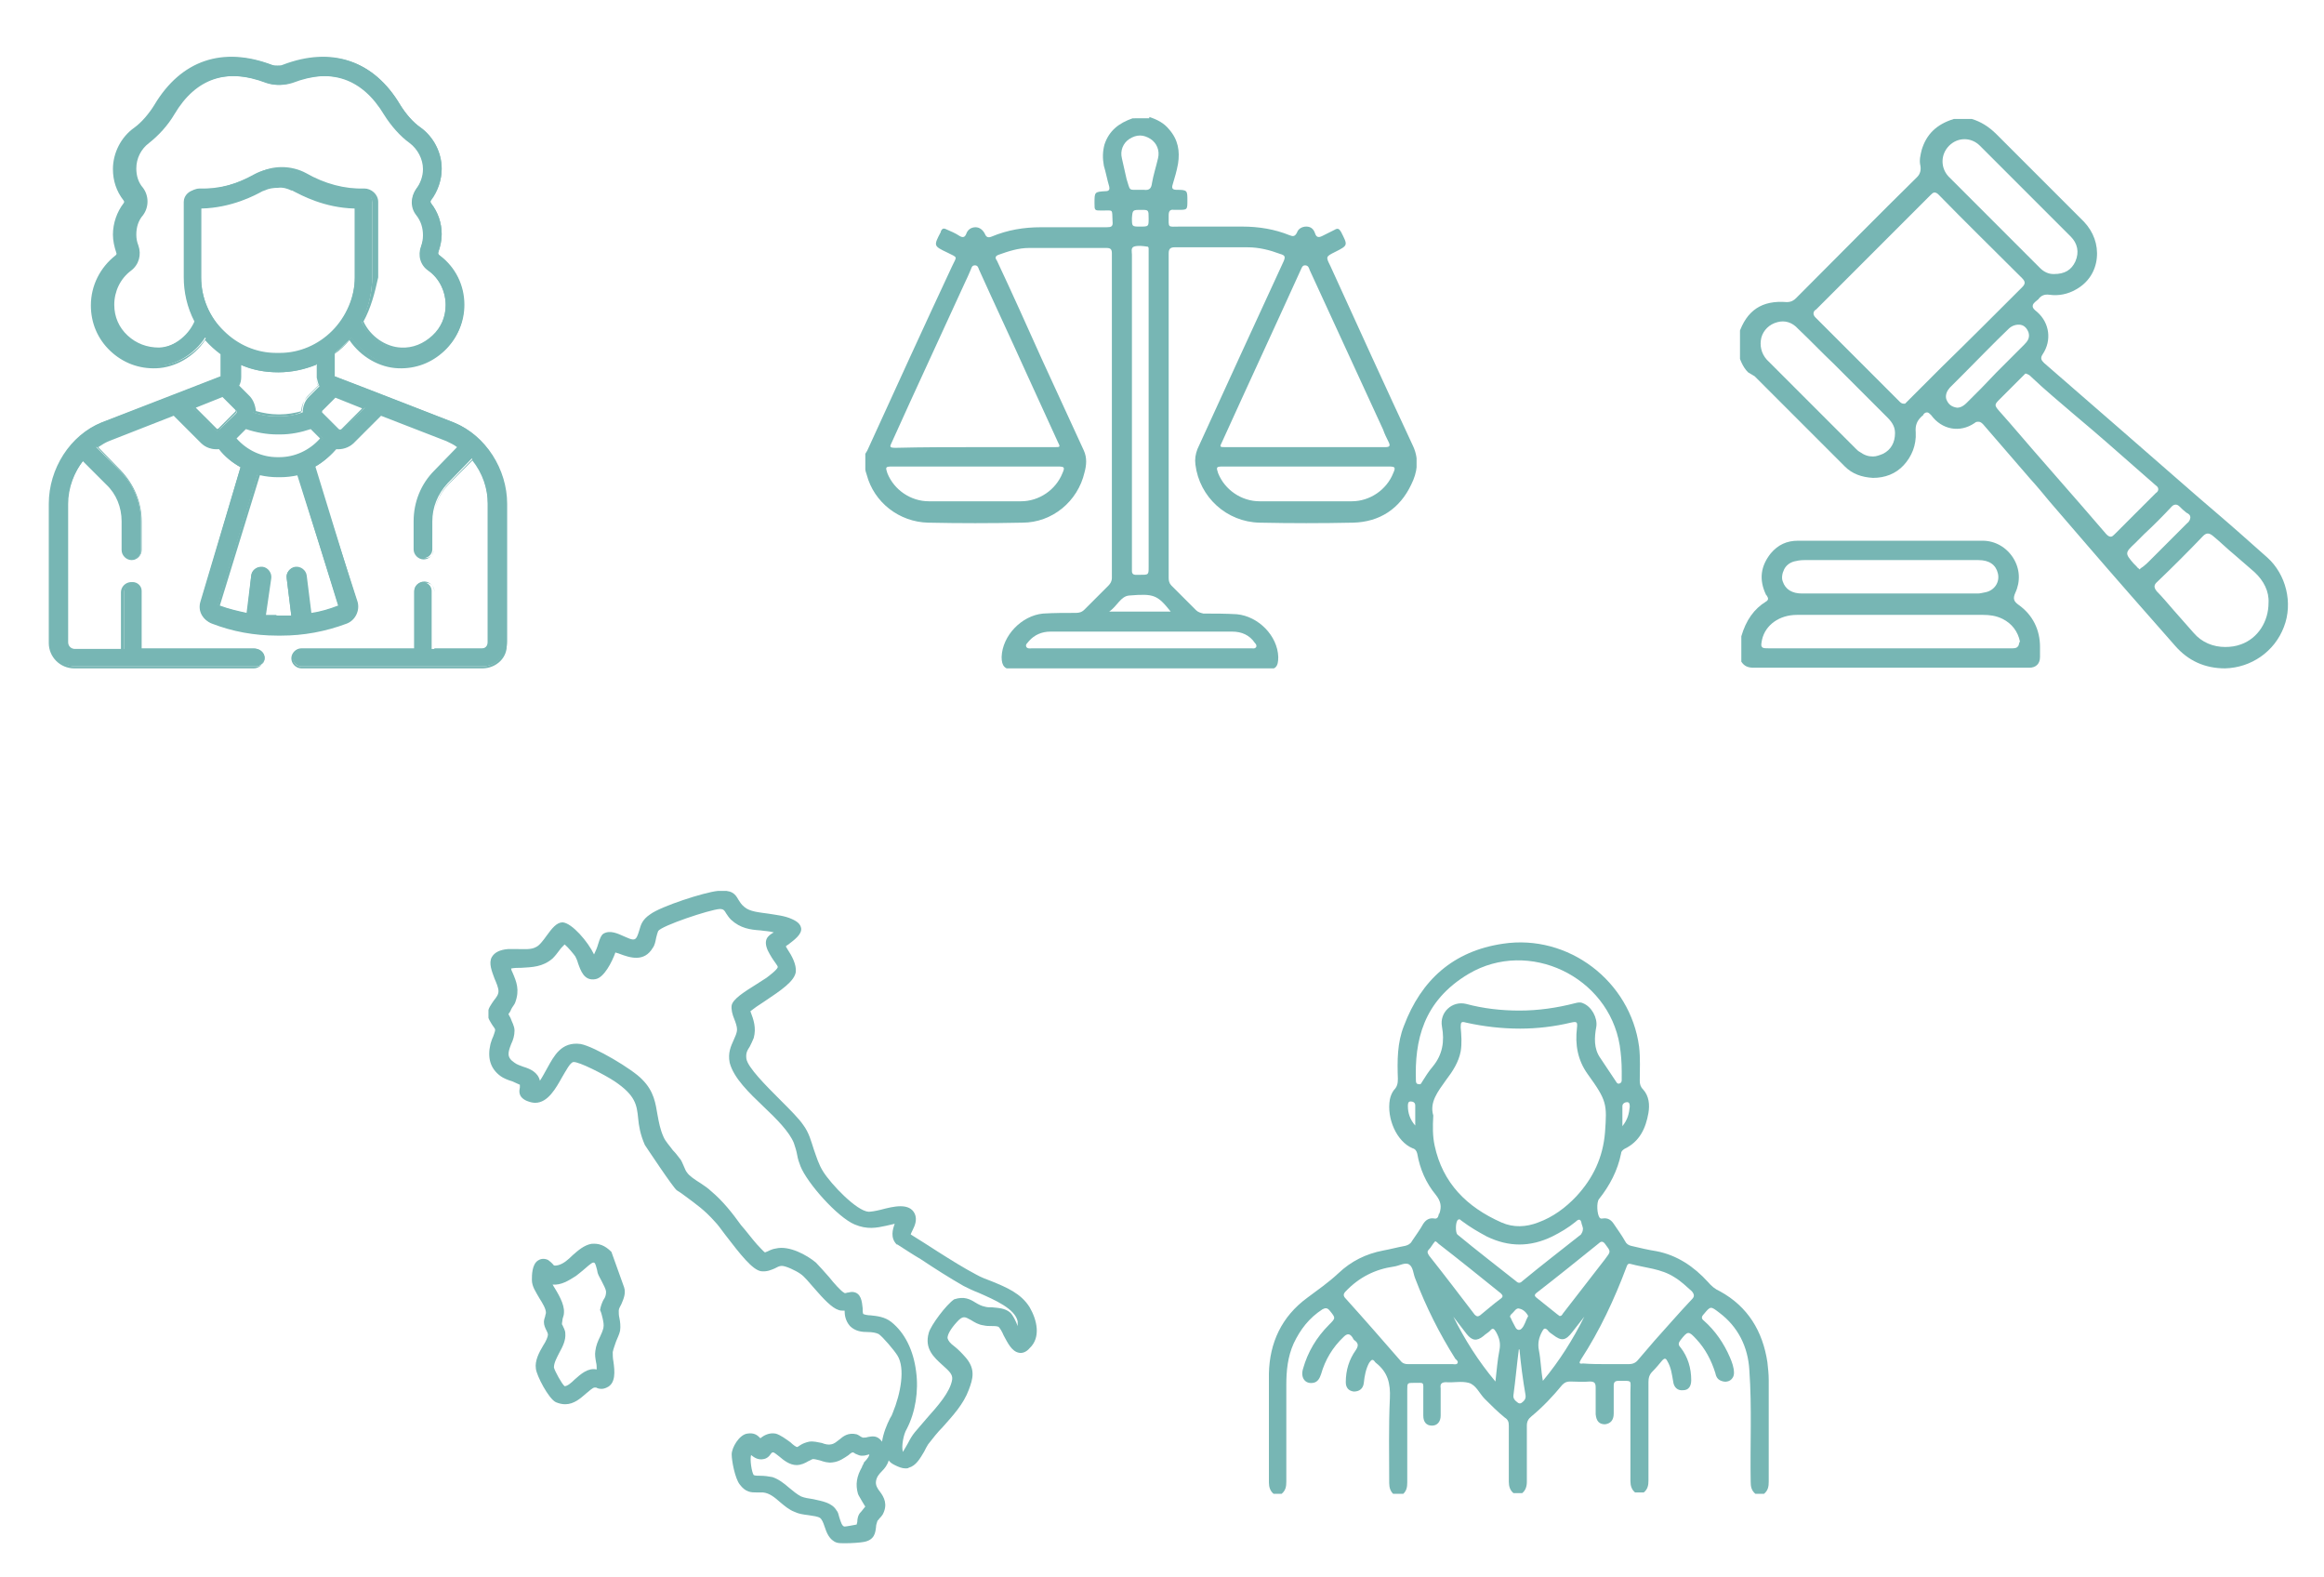
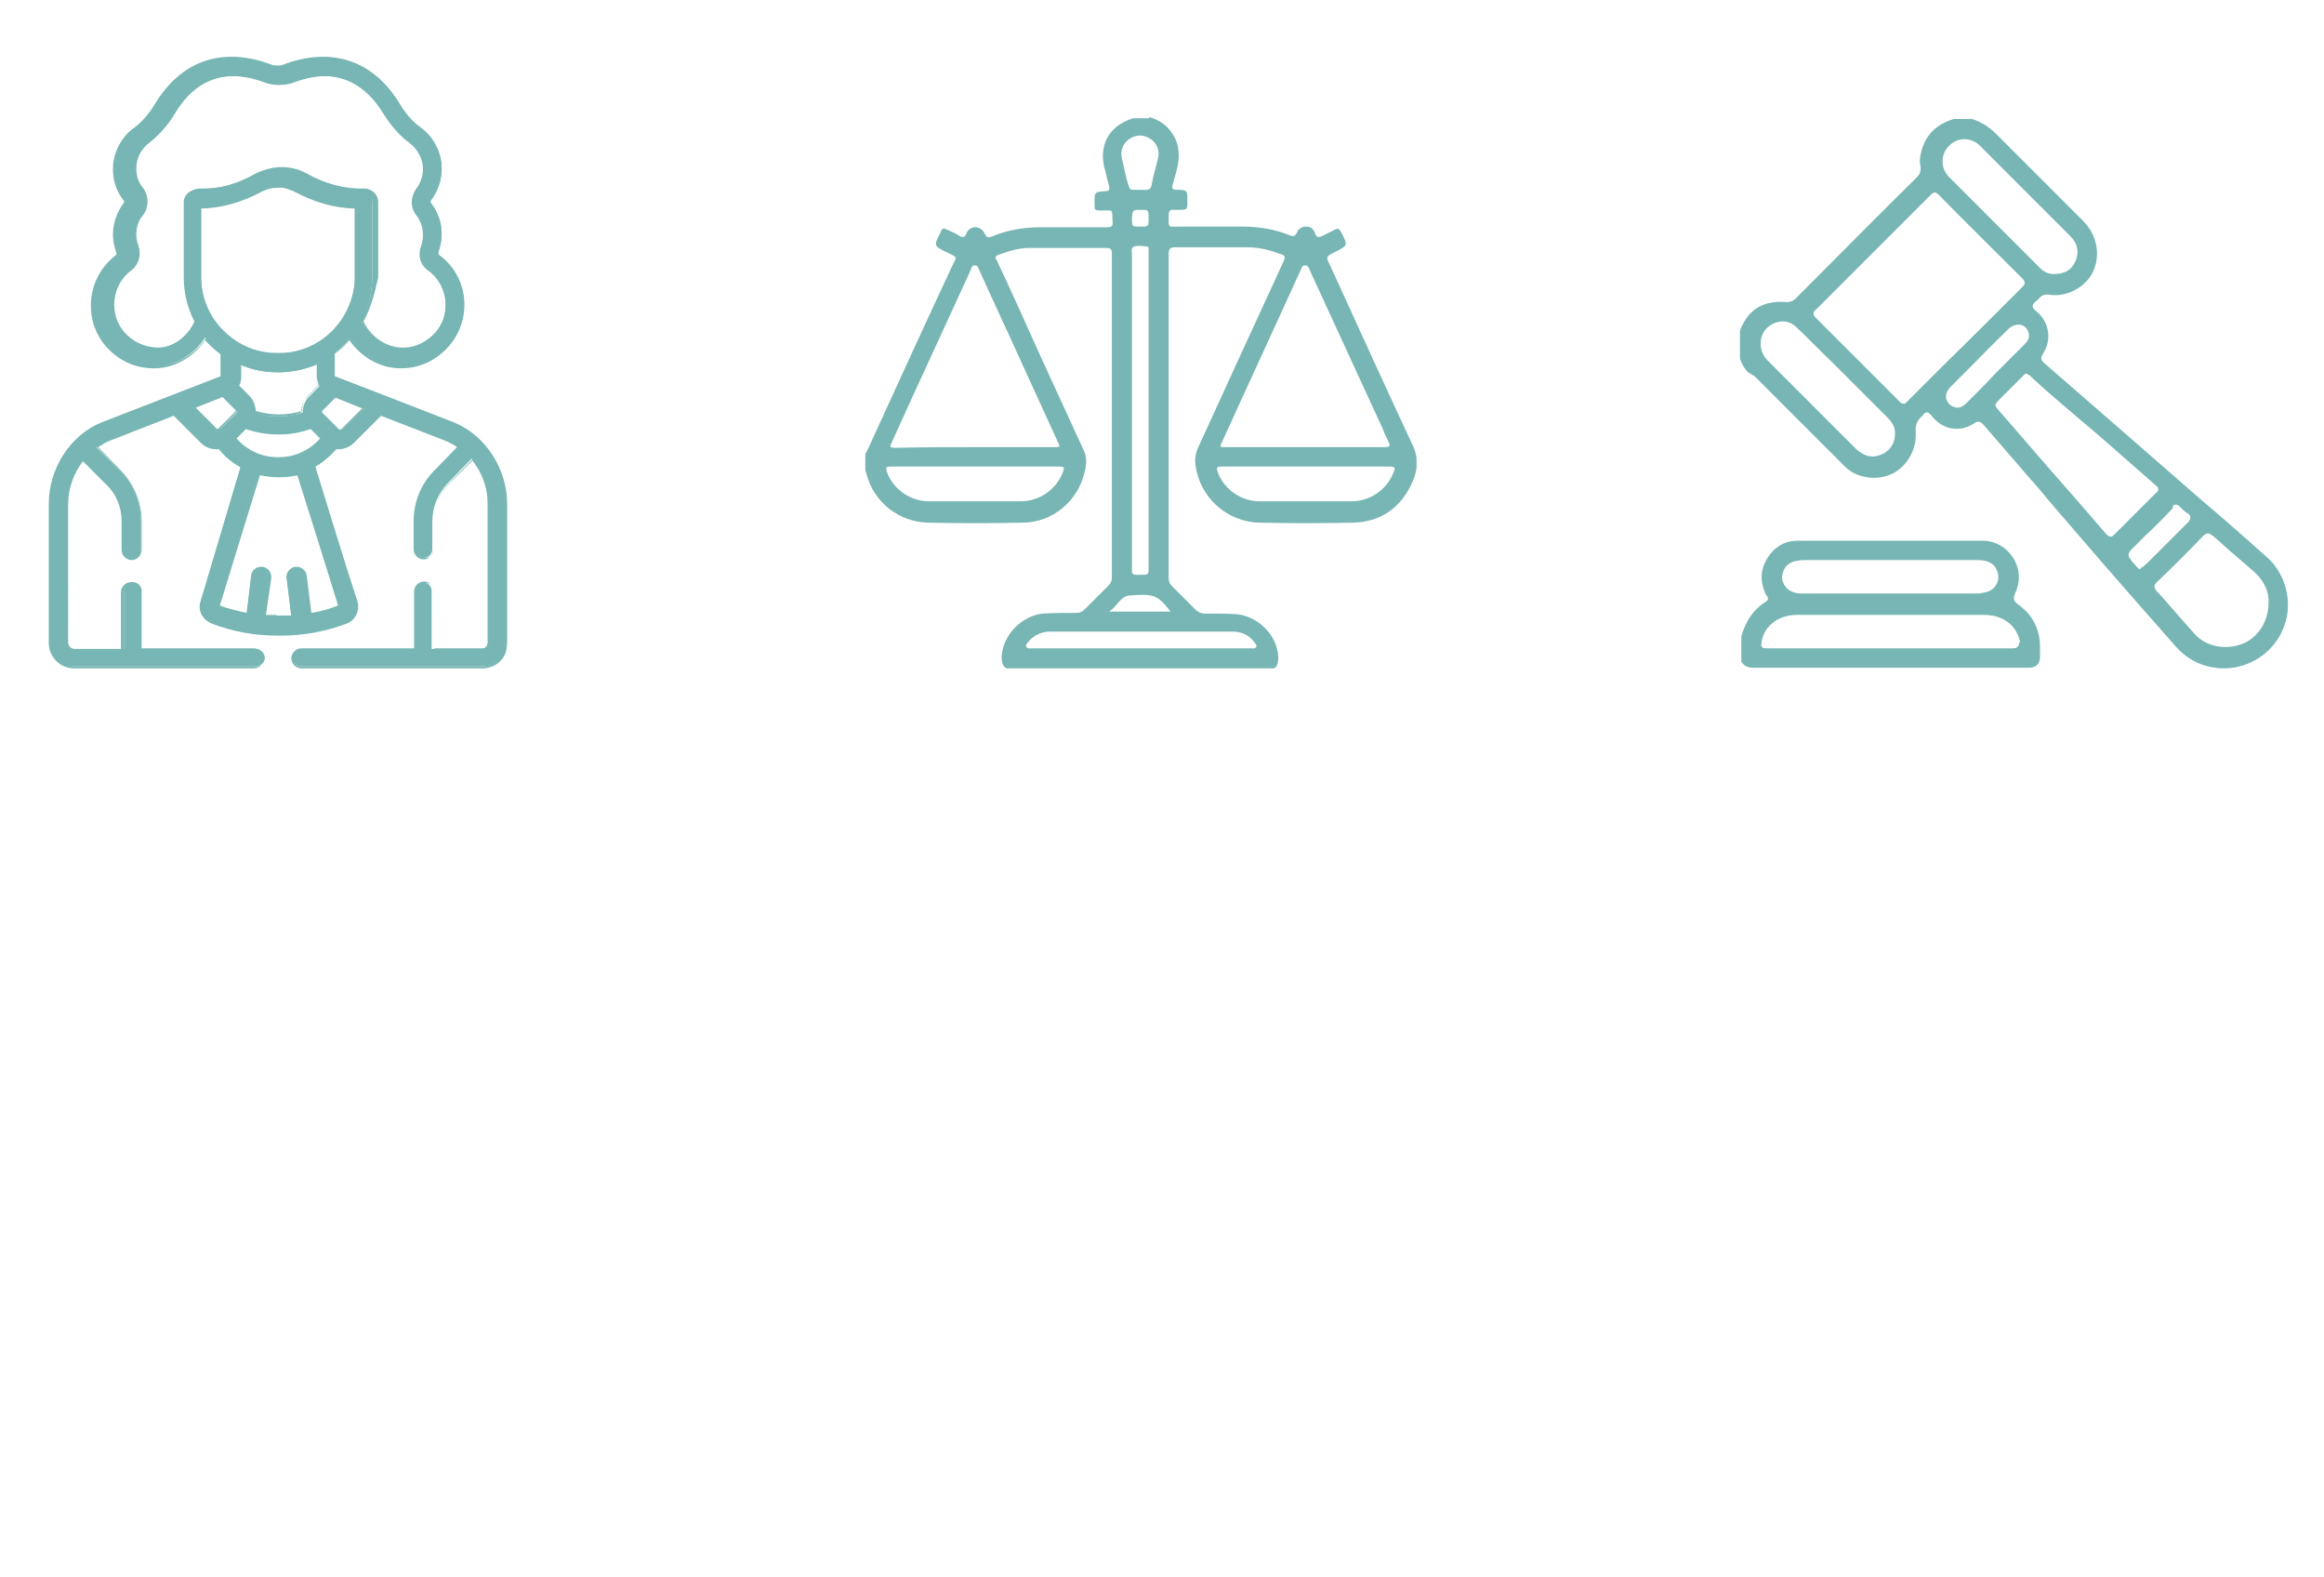
<svg xmlns="http://www.w3.org/2000/svg" xmlns:xlink="http://www.w3.org/1999/xlink" version="1.1" id="Capa_1" x="0px" y="0px" viewBox="0 0 347.8 235.9" style="enable-background:new 0 0 347.8 235.9;" xml:space="preserve">
  <style type="text/css">
	.st0{clip-path:url(#SVGID_00000062905767523777797050000015182179806760299176_);fill:#77B6B4;}
	.st1{clip-path:url(#SVGID_00000131339247530990393090000000589598763705318537_);fill:#77B6B4;}
	.st2{clip-path:url(#SVGID_00000021820063492843737050000013615453618072422033_);fill:#77B6B4;}
	.st3{clip-path:url(#SVGID_00000080913594530397114550000014789255051616482735_);fill:#77B6B4;}
	.st4{clip-path:url(#SVGID_00000163038959949517296110000013873066269148433855_);fill:#77B6B4;}
</style>
  <g>
    <defs>
      <rect id="SVGID_1_" x="7.3" y="8.4" width="68.7" height="91.6" />
    </defs>
    <clipPath id="SVGID_00000013160622977444904450000017272667702193342114_">
      <use xlink:href="#SVGID_1_" style="overflow:visible;" />
    </clipPath>
    <path style="clip-path:url(#SVGID_00000013160622977444904450000017272667702193342114_);fill:#77B6B4;" d="M51.2,64.3   c-0.2,0.2-0.4,0.2-0.6,0l-2.4-2.4c0,0,0,0,0,0c-0.2-0.2-0.2-0.4,0-0.6l2-2l4.4,1.7L51.2,64.3z M41.8,68.6L41.8,68.6   c-0.1,0-0.1,0-0.1,0c0,0-0.1,0-0.1,0h0c-2.4,0-4.7-1-6.3-3l1.6-1.6c1.5,0.5,3.1,0.8,4.7,0.8h0c0.1,0,0.1,0,0.2,0c0.1,0,0.1,0,0.2,0   h0c1.6,0,3.2-0.3,4.7-0.8l1.6,1.6C46.5,67.5,44.2,68.6,41.8,68.6 M50.7,90.7c-1.4,0.5-2.9,0.9-4.4,1.2l-0.7-5.8   c-0.1-0.7-0.8-1.3-1.5-1.2c-0.7,0.1-1.3,0.8-1.2,1.5l0.7,5.8c-0.5,0-1.1,0.1-1.6,0.1h0c-0.1,0-0.2,0-0.4,0c-0.1,0-0.2,0-0.4,0h0   c-0.5,0-1.1,0-1.6-0.1l0.7-5.8c0.1-0.7-0.4-1.4-1.2-1.5c-0.7-0.1-1.4,0.4-1.5,1.2L37,91.8c-1.5-0.3-2.9-0.7-4.4-1.2l6-19.8   c1,0.3,1.9,0.4,2.8,0.4c0,0,0,0,0,0h0c0,0,0.1,0,0.1,0c0,0,0.1,0,0.1,0h0h0c0,0,0,0,0,0c0.9,0,1.9-0.1,2.8-0.4L50.7,90.7z    M32.8,64.3L32.8,64.3c-0.2,0.2-0.4,0.2-0.6,0l-3.3-3.3l4.4-1.7l2,2c0.2,0.2,0.2,0.4,0,0.6l0,0L32.8,64.3z M47.8,57.8l-1.6,1.6   c-0.6,0.6-0.9,1.5-0.9,2.3c-1.1,0.4-2.3,0.6-3.5,0.6c-0.1,0-0.1,0-0.2,0c-0.1,0-0.1,0-0.2,0c-1.2,0-2.4-0.2-3.5-0.6   c0-0.8-0.3-1.6-0.9-2.3l-1.6-1.6c0.2-0.4,0.4-0.8,0.4-1.3l0-2c1.9,0.8,3.8,1.2,5.8,1.2c1.9,0,3.9-0.4,5.8-1.2l0,2   C47.5,56.9,47.6,57.4,47.8,57.8 M30.1,41.5V31.1c5.1-0.1,8.8-2.4,9.5-2.8c0.6-0.3,1.3-0.5,2-0.5c0.7,0,1.4,0.1,2,0.5   c0.7,0.4,4.5,2.6,9.5,2.8v10.4c0,6.2-5,11.5-11.4,11.4c0,0-0.1,0-0.1,0c0,0-0.1,0-0.1,0C35.2,53,30.1,47.7,30.1,41.5 M29.4,28.4   c-1,0-1.9,0.8-1.9,1.8c0,0.1,0-1.1,0,11.3c0,2.2,0.5,4.5,1.6,6.6c-1,2.3-3.4,4-5.8,4.1c-3.7,0.1-6.8-2.8-6.8-6.5c0-2.1,1-4,2.6-5.2   c1.1-0.9,1.6-2.3,1.1-3.6c-0.2-0.5-0.3-1.1-0.3-1.7c0-1.1,0.4-2.1,1-3c0.9-1.2,0.9-2.8,0-3.9c-0.7-0.9-1-1.9-1-3c0-1.5,0.7-3,2-3.9   c1.4-1,2.8-2.6,3.8-4.2c3.3-5.5,8.1-7.1,14.1-4.8c0.6,0.2,1.2,0.3,1.8,0.3c0.6,0,1.3-0.1,1.8-0.3c6.1-2.3,10.8-0.7,14.1,4.8   c1,1.6,2.4,3.2,3.8,4.2c1.2,0.9,2,2.4,2,3.9c0,1.1-0.4,2.1-1,3c-0.9,1.2-0.9,2.8,0,3.9c0.7,0.9,1,1.9,1,3c0,0.6-0.1,1.1-0.3,1.7   c-0.5,1.3-0.1,2.8,1.1,3.6c1.7,1.2,2.6,3.2,2.6,5.2c0,3.7-3.1,6.7-6.8,6.5c-2.4-0.1-4.7-1.8-5.8-4.1c1.1-2.1,1.6-4.4,1.6-6.6   c0-12.4,0-11.1,0-11.3c0-1.1-0.9-1.9-1.9-1.8c-3,0.1-6.1-0.8-8.8-2.3c-1.1-0.6-2.3-0.9-3.5-0.9c-1.2,0-2.4,0.3-3.5,0.9   C35.5,27.5,32.5,28.5,29.4,28.4 M68.1,63.3C68.1,63.3,68.1,63.3,68.1,63.3c-1.7-0.7-16.1-6.3-18-7l0-3.5c0.9-0.7,1.7-1.5,2.5-2.3   c1.7,2.5,4.5,4.2,7.3,4.3c5.3,0.2,9.6-4,9.6-9.2c0-2.9-1.3-5.6-3.7-7.4c-0.2-0.1-0.3-0.4-0.2-0.6c0.3-0.8,0.5-1.7,0.5-2.6   c0-1.7-0.6-3.3-1.6-4.6c-0.1-0.2-0.1-0.4,0-0.6c1-1.3,1.6-2.9,1.6-4.6c0-2.4-1.2-4.7-3.1-6.1c-1.2-0.8-2.3-2.1-3.1-3.4   C56,9.1,49.8,7,42.6,9.8C42.3,9.9,42,10,41.7,9.9c-0.3,0-0.6,0-0.9-0.1C33.6,7,27.4,9.1,23.4,15.7c-0.8,1.3-1.9,2.6-3.1,3.4   c-1.9,1.4-3.1,3.7-3.1,6.1c0,1.7,0.6,3.3,1.6,4.6c0.1,0.2,0.1,0.4,0,0.6c-1,1.3-1.6,2.9-1.6,4.6c0,0.9,0.2,1.8,0.5,2.6   c0.1,0.2,0,0.4-0.2,0.6c-2.3,1.8-3.7,4.4-3.7,7.4c0,5.2,4.3,9.4,9.6,9.2c2.9-0.1,5.7-1.8,7.3-4.3c0.7,0.9,1.5,1.6,2.5,2.3l0,3.5   c-1.8,0.7-16.2,6.3-17.9,6.9c0,0,0,0,0,0c-4.6,1.9-7.8,6.8-7.8,12v20.8c0,2,1.6,3.7,3.7,3.7h27.1c0.7,0,1.3-0.6,1.3-1.3   s-0.6-1.3-1.3-1.3H21.2v-8.7c0-0.7-0.6-1.3-1.3-1.3s-1.3,0.6-1.3,1.3v8.7h-7.4c-0.5,0-1-0.4-1-1V75.4c0-2.4,0.9-4.8,2.4-6.7   l3.6,3.7c1.5,1.5,2.3,3.5,2.3,5.7v4.3c0,0.7,0.6,1.3,1.3,1.3s1.3-0.6,1.3-1.3V78c0-2.8-1.1-5.5-3.1-7.5l-3.6-3.6   c0.6-0.4,1.2-0.7,1.7-1l9.9-3.8l4.1,4.1c0.7,0.7,1.6,1,2.6,0.9c0.9,1.2,2,2.1,3.3,2.8L30,90c-0.4,1.3,0.2,2.6,1.5,3.1   c3.1,1.2,6.4,1.8,9.8,1.8h0c0.1,0,0.2,0,0.4,0c0.1,0,0.2,0,0.4,0h0c3.4,0,6.6-0.6,9.8-1.8c1.2-0.5,1.9-1.8,1.5-3.1l-6.2-20.2   c1.2-0.7,2.4-1.7,3.3-2.8c1,0.1,2-0.2,2.6-0.9l4.1-4.1l9.9,3.8c0.6,0.2,1.2,0.6,1.7,1l-3.6,3.6c-2,2-3.1,4.7-3.1,7.5v4.3   c0,0.7,0.6,1.3,1.3,1.3c0.7,0,1.3-0.6,1.3-1.3V78c0-2.1,0.8-4.1,2.3-5.7l3.6-3.7c1.6,1.9,2.4,4.3,2.4,6.7v20.8c0,0.5-0.4,1-1,1   h-7.4v-8.7c0-0.7-0.6-1.3-1.3-1.3c-0.7,0-1.3,0.6-1.3,1.3v8.7H45.1c-0.7,0-1.3,0.6-1.3,1.3s0.6,1.3,1.3,1.3h27.1   c2,0,3.7-1.6,3.7-3.7V75.4C75.9,70.2,72.7,65.2,68.1,63.3" />
    <path style="clip-path:url(#SVGID_00000013160622977444904450000017272667702193342114_);fill:#77B6B4;" d="M54.4,48.1   c1,2.2,3.3,3.8,5.6,3.9c1.8,0.1,3.4-0.6,4.7-1.8c1.3-1.2,2-2.8,2-4.6c0-2-0.9-3.9-2.5-5.1c-1.2-0.9-1.6-2.4-1.1-3.8   c0.2-0.5,0.3-1.1,0.3-1.6c0-1.1-0.3-2.1-1-2.9c-0.9-1.2-0.9-2.9,0-4.1c0.7-0.8,1-1.8,1-2.9c0-1.5-0.7-2.9-1.9-3.8   c-1.5-1.1-2.9-2.6-3.8-4.3c-3.3-5.4-7.9-7-13.9-4.7c-0.6,0.2-1.3,0.3-1.9,0.3c-0.6,0-1.3-0.1-1.9-0.3c-6-2.3-10.7-0.7-13.9,4.7   c-1,1.7-2.4,3.2-3.8,4.3c-1.2,0.9-1.9,2.3-1.9,3.8c0,1.1,0.3,2.1,1,2.9c0.9,1.2,0.9,2.9,0,4.1c-0.7,0.8-1,1.8-1,2.9   c0,0.6,0.1,1.1,0.3,1.6c0.5,1.4,0.1,2.9-1.1,3.8c-1.6,1.2-2.5,3.1-2.5,5.1c0,1.8,0.7,3.4,2,4.6c1.3,1.2,2.9,1.8,4.7,1.8   c2.3-0.1,4.6-1.7,5.6-3.9c-1.1-2-1.6-4.3-1.6-6.6l0-7.6c0-3.2,0-3.6,0-3.7h0c0-1.1,1-2,2.1-2c2.9,0.1,5.9-0.7,8.7-2.3   c1.1-0.6,2.3-0.9,3.6-0.9c1.2,0,2.5,0.3,3.6,0.9c2.8,1.6,5.8,2.4,8.7,2.3c1.1,0,2.1,0.9,2.1,2c0,0,0,0,0,0c0,0,0,0,0,3.8v7.5   C56.1,43.8,55.5,46.1,54.4,48.1 M60.3,52.3c-0.1,0-0.2,0-0.3,0c-2.4-0.1-4.9-1.8-5.9-4.2l0-0.1l0-0.1c1.1-2,1.6-4.2,1.6-6.5V34   c0-3.1,0-3.6,0-3.7c0,0,0,0,0,0c0-0.9-0.8-1.7-1.8-1.7c-2.9,0.1-6-0.7-8.9-2.4c-1.1-0.6-2.2-0.9-3.4-0.9c-1.2,0-2.4,0.3-3.4,0.9   c-2.9,1.6-5.9,2.4-8.8,2.4c-0.9,0-1.7,0.7-1.8,1.7c0,0,0,0,0,0c0,0.1,0,0.6,0,3.7v7.6c0,2.3,0.6,4.5,1.6,6.5l0,0.1l0,0.1   c-1,2.4-3.5,4.1-5.9,4.2c-1.8,0.1-3.6-0.6-4.9-1.9s-2.1-3-2.1-4.8c0-2.1,1-4.1,2.7-5.4c1.1-0.8,1.5-2.2,1-3.5   c-0.2-0.6-0.3-1.1-0.3-1.7c0-1.1,0.4-2.2,1.1-3.1c0.9-1.1,0.9-2.6,0-3.7c-0.7-0.9-1.1-2-1.1-3.1c0-1.6,0.8-3.1,2.1-4   c1.4-1,2.8-2.6,3.8-4.2c3.3-5.6,8.2-7.2,14.3-4.9c0.6,0.2,1.2,0.3,1.8,0.3c0.6,0,1.2-0.1,1.8-0.3c6.2-2.4,11-0.7,14.3,4.9   c1,1.6,2.3,3.1,3.8,4.2c1.3,0.9,2.1,2.5,2.1,4c0,1.1-0.4,2.2-1.1,3.1c-0.9,1.1-0.9,2.6,0,3.7c0.7,0.9,1.1,2,1.1,3.1   c0,0.6-0.1,1.2-0.3,1.7c-0.5,1.3-0.1,2.6,1,3.5c1.7,1.3,2.7,3.2,2.7,5.4c0,1.8-0.7,3.6-2.1,4.8C63.7,51.7,62,52.3,60.3,52.3    M41.7,52.8C41.7,52.8,41.7,52.8,41.7,52.8c0.1,0,0.2,0,0.2,0c2.9,0,5.7-1.2,7.8-3.3c2.1-2.1,3.4-5.1,3.4-8V31.2   c-4.6-0.1-8-2-9.2-2.6c-0.1-0.1-0.2-0.1-0.3-0.1c-0.6-0.3-1.3-0.5-2-0.4c-0.7,0-1.4,0.1-2,0.4c-0.1,0-0.2,0.1-0.3,0.1   c-1.1,0.6-4.6,2.5-9.2,2.6v10.3c0,3,1.2,5.9,3.4,8c2.1,2.1,4.9,3.3,7.8,3.3C41.5,52.8,41.6,52.8,41.7,52.8   C41.6,52.8,41.7,52.8,41.7,52.8 M41.9,53.1c0,0-0.1,0-0.1,0l-0.1,0l-0.1,0c0,0-0.1,0-0.1,0c-3,0-5.9-1.2-8.1-3.4   c-2.2-2.2-3.5-5.2-3.5-8.3V30.9l0.2,0c4.6-0.1,8-2,9.2-2.6c0.1-0.1,0.2-0.1,0.3-0.1c0.7-0.3,1.4-0.5,2.1-0.5c0.7,0,1.4,0.2,2.1,0.5   c0.1,0,0.2,0.1,0.3,0.1c1.1,0.6,4.6,2.5,9.2,2.6l0.2,0v10.6c0,3.1-1.3,6.1-3.5,8.3C47.8,51.9,44.9,53.1,41.9,53.1 M41.7,62L41.7,62   c0.1,0,0.2,0,0.2,0c1.1,0,2.2-0.2,3.3-0.5c0-0.9,0.3-1.7,0.9-2.3l1.5-1.5c-0.2-0.4-0.3-0.8-0.3-1.3l0-1.8c-1.8,0.7-3.6,1.1-5.6,1.1   c-2,0-3.9-0.3-5.6-1.1l0,1.8c0,0.5-0.1,0.9-0.3,1.3l1.5,1.5c0.6,0.6,0.9,1.4,1,2.3c1.1,0.3,2.2,0.5,3.3,0.5   C41.5,62,41.6,62,41.7,62L41.7,62z M41.9,62.3c-0.1,0-0.1,0-0.2,0l-0.1,0l-0.1,0c-0.1,0-0.1,0-0.2,0c-1.2,0-2.4-0.2-3.5-0.6l-0.1,0   l0-0.1c0-0.8-0.3-1.6-0.9-2.2l-1.7-1.7l0.1-0.1c0.2-0.4,0.3-0.8,0.3-1.2l0-2.2l0.2,0.1c1.8,0.8,3.7,1.2,5.7,1.1   c2,0,3.9-0.4,5.7-1.1l0.2-0.1l0,2.2c0,0.4,0.1,0.9,0.3,1.2l0.1,0.1l-1.7,1.7c-0.6,0.6-0.9,1.3-0.9,2.2l0,0.1l-0.1,0   C44.3,62.1,43.1,62.3,41.9,62.3 M32.7,64.1l0.1,0.1L32.7,64.1l2.5-2.5c0.1-0.1,0.1-0.2,0-0.3l-1.9-1.9l-4,1.6l3.1,3.1   C32.4,64.2,32.6,64.2,32.7,64.1 M32.5,64.5c-0.1,0-0.3-0.1-0.4-0.2l-3.5-3.5l4.7-1.8l2,2c0.2,0.2,0.2,0.6,0,0.8l0,0l-2.4,2.4   C32.8,64.5,32.6,64.5,32.5,64.5 M48.2,61.7L48.2,61.7L48.2,61.7l2.5,2.5c0.1,0.1,0.3,0.1,0.4,0l3.1-3.1l-4-1.6l-1.9,1.9   C48.2,61.4,48.2,61.6,48.2,61.7 M50.9,64.5L50.9,64.5c-0.2,0-0.3-0.1-0.4-0.2L48,61.9c-0.2-0.2-0.2-0.6,0-0.8l2-2l4.7,1.8l-3.5,3.5   C51.2,64.5,51,64.5,50.9,64.5 M41.7,68.4L41.7,68.4c0.1,0,0.1,0,0.1,0h0c2.3,0,4.5-1,6.1-2.8l-1.4-1.4C45,64.7,43.5,65,41.9,65h0   c0,0-0.1,0-0.1,0l-0.1,0l-0.1,0c0,0-0.1,0-0.1,0h0c-1.6,0-3.2-0.3-4.7-0.8l-1.4,1.4c1.6,1.8,3.8,2.8,6.1,2.8   C41.6,68.4,41.6,68.4,41.7,68.4L41.7,68.4z M41.8,68.7L41.8,68.7C41.8,68.7,41.8,68.7,41.8,68.7l-0.1,0l-0.1,0c0,0-0.1,0-0.1,0   c-2.5,0-4.8-1.1-6.5-3L35,65.6l1.8-1.8l0.1,0c1.5,0.5,3,0.8,4.6,0.8h0c0,0,0.1,0,0.1,0l0.1,0l0.1,0c0,0,0.1,0,0.1,0h0   c1.6,0,3.2-0.3,4.6-0.8l0.1,0l1.8,1.8l-0.1,0.1C46.7,67.6,44.3,68.7,41.8,68.7 M41.7,92.1L41.7,92.1c0.2,0,0.3,0,0.4,0h0   c0.5,0,1,0,1.5,0l-0.7-5.6c-0.1-0.8,0.5-1.6,1.3-1.7c0.8-0.1,1.6,0.5,1.7,1.3l0.7,5.6c1.4-0.2,2.7-0.6,4-1.1l-6-19.5   c-0.9,0.2-1.8,0.3-2.7,0.3h0c0,0-0.1,0-0.1,0l-0.1,0l0,0c0,0-0.1,0-0.1,0h0c-0.9,0-1.8-0.1-2.7-0.3l-6,19.5c1.3,0.5,2.7,0.8,4,1.1   l0.7-5.6c0.1-0.8,0.9-1.4,1.7-1.3c0.8,0.1,1.4,0.9,1.3,1.7L39.8,92c0.5,0,1,0,1.5,0h0C41.4,92.1,41.5,92.1,41.7,92.1L41.7,92.1z    M42.1,92.4L42.1,92.4c-0.1,0-0.2,0-0.3,0h-0.1h-0.1c-0.1,0-0.2,0-0.3,0h0c-0.5,0-1.1,0-1.7-0.1l-0.2,0l0.7-5.9   c0.1-0.6-0.4-1.2-1-1.3c-0.6-0.1-1.2,0.4-1.3,1L37.1,92L37,92c-1.5-0.3-3-0.7-4.4-1.2l-0.1-0.1l6.1-20.1l0.2,0   c0.9,0.2,1.9,0.4,2.8,0.4l0,0.2v-0.2l0.1,0l0.1,0l0,0.2l0-0.2c0.9,0,1.9-0.1,2.8-0.4l0.2,0l6.1,20.1l-0.1,0.1   c-1.4,0.5-2.9,0.9-4.4,1.2l-0.2,0l-0.7-5.9c-0.1-0.6-0.7-1.1-1.3-1c-0.6,0.1-1.1,0.7-1,1.3l0.7,5.9l-0.2,0   C43.2,92.4,42.6,92.4,42.1,92.4 M45.1,97.3c-0.6,0-1.2,0.5-1.2,1.2s0.5,1.2,1.2,1.2h27.1c1.9,0,3.5-1.6,3.5-3.5V75.4   c0-5.1-3.2-10-7.7-11.9l0,0l-18-7l0-3.7l0.1,0c0.9-0.7,1.7-1.4,2.4-2.3l0.1-0.2l0.1,0.2c1.7,2.5,4.4,4.1,7.2,4.2   c2.5,0.1,4.8-0.8,6.6-2.5c1.8-1.7,2.8-4,2.8-6.5c0-2.9-1.3-5.5-3.6-7.2c-0.2-0.2-0.3-0.5-0.2-0.8c0.3-0.8,0.5-1.7,0.5-2.6   c0-1.7-0.5-3.2-1.6-4.5c-0.2-0.2-0.2-0.6,0-0.8c1-1.3,1.6-2.9,1.6-4.5c0-2.3-1.1-4.6-3-5.9c-1.2-0.9-2.3-2.1-3.1-3.5   c-3.9-6.5-10-8.6-17.2-5.8c-0.3,0.1-0.6,0.2-0.9,0.2c-0.3,0-0.6,0-0.9-0.2c-7.2-2.8-13.3-0.7-17.2,5.8c-0.8,1.4-1.9,2.6-3.1,3.5   c-1.9,1.4-3,3.6-3,5.9c0,1.7,0.5,3.2,1.6,4.5c0.2,0.2,0.2,0.6,0,0.8c-1,1.3-1.6,2.9-1.6,4.5c0,0.9,0.2,1.7,0.5,2.6   c0.1,0.3,0,0.6-0.2,0.8c-2.3,1.7-3.6,4.4-3.6,7.2c0,2.5,1,4.8,2.8,6.5c1.8,1.7,4.1,2.6,6.6,2.5c2.8-0.1,5.5-1.7,7.2-4.2l0.1-0.2   l0.1,0.2c0.7,0.9,1.5,1.6,2.4,2.3l0.1,0l0,3.7l-18.1,7c-4.5,1.9-7.7,6.7-7.7,11.9v20.8c0,1.9,1.6,3.5,3.5,3.5h27.1   c0.6,0,1.2-0.5,1.2-1.2s-0.5-1.2-1.2-1.2H21v-8.8c0-0.6-0.5-1.2-1.2-1.2c-0.6,0-1.2,0.5-1.2,1.2v8.8h-7.5c-0.6,0-1.1-0.5-1.1-1.1   V75.4c0-2.4,0.9-4.9,2.5-6.8l0.1-0.1l3.7,3.8c1.5,1.6,2.4,3.6,2.4,5.8v4.3c0,0.6,0.5,1.2,1.2,1.2c0.6,0,1.2-0.5,1.2-1.2V78   c0-2.8-1.1-5.4-3-7.4l-3.7-3.8l0.2-0.1c0.6-0.4,1.2-0.8,1.8-1l10-3.9l4.2,4.2c0.7,0.7,1.6,1,2.5,0.8l0.1,0l0.1,0.1   c0.9,1.1,2,2.1,3.2,2.8l0.1,0.1l-6.2,20.3c-0.4,1.2,0.2,2.4,1.4,2.9c3.1,1.2,6.4,1.8,9.7,1.8h0c0.1,0,0.2,0,0.2,0l0.1,0l0.1,0   c0.1,0,0.2,0,0.2,0h0c3.3,0,6.6-0.6,9.7-1.8c1.1-0.4,1.8-1.7,1.4-2.9L47,69.8l0.1-0.1c1.2-0.7,2.3-1.6,3.2-2.8l0.1-0.1l0.1,0   c0.9,0.1,1.8-0.2,2.5-0.8l4.2-4.2l10,3.9c0.6,0.2,1.2,0.6,1.8,1l0.2,0.1l-3.7,3.8c-1.9,2-3,4.6-3,7.4v4.3c0,0.6,0.5,1.2,1.2,1.2   c0.6,0,1.2-0.5,1.2-1.2V78c0-2.2,0.8-4.2,2.4-5.8l3.7-3.8l0.1,0.1c1.6,2,2.5,4.4,2.5,6.8v20.8c0,0.6-0.5,1.1-1.1,1.1h-7.5v-8.8   c0-0.6-0.5-1.2-1.2-1.2c-0.6,0-1.2,0.5-1.2,1.2v8.8H45.1z M72.2,100H45.1c-0.8,0-1.5-0.7-1.5-1.5s0.7-1.5,1.5-1.5h16.9v-8.5   c0-0.8,0.7-1.5,1.5-1.5c0.8,0,1.5,0.7,1.5,1.5V97h7.2c0.5,0,0.8-0.4,0.8-0.8V75.4c0-2.3-0.8-4.6-2.3-6.5l-3.5,3.5   c-1.5,1.5-2.3,3.5-2.3,5.5v4.3c0,0.8-0.7,1.5-1.5,1.5c-0.8,0-1.5-0.7-1.5-1.5V78c0-2.9,1.1-5.6,3.1-7.6l3.4-3.5   c-0.5-0.4-1-0.6-1.6-0.9l-9.8-3.8l-4.1,4.1c-0.7,0.7-1.7,1-2.7,0.9c-0.9,1.1-1.9,2-3.2,2.7L53.5,90c0.4,1.3-0.3,2.8-1.6,3.3   c-3.2,1.2-6.5,1.8-9.8,1.8h0c-0.1,0-0.2,0-0.2,0l-0.1,0l-0.1,0c-0.1,0-0.2,0-0.2,0h0c-3.4,0-6.7-0.6-9.8-1.8   c-1.3-0.5-2-1.9-1.6-3.3L36,69.9c-1.2-0.7-2.3-1.6-3.2-2.7c-1,0.1-2-0.2-2.7-0.9l-4.1-4.1L16.3,66c-0.5,0.2-1,0.5-1.6,0.9l3.4,3.5   c2,2.1,3.1,4.8,3.1,7.6v4.3c0,0.8-0.7,1.5-1.5,1.5c-0.8,0-1.5-0.7-1.5-1.5V78c0-2.1-0.8-4.1-2.3-5.5l-3.5-3.5   c-1.5,1.9-2.3,4.2-2.3,6.5v20.8c0,0.5,0.4,0.8,0.8,0.8h7.2v-8.5c0-0.8,0.7-1.5,1.5-1.5c0.8,0,1.5,0.7,1.5,1.5V97h16.9   c0.8,0,1.5,0.7,1.5,1.5s-0.7,1.5-1.5,1.5H11.1c-2.1,0-3.8-1.7-3.8-3.8V75.4c0-5.3,3.2-10.3,7.9-12.2l0,0l17.8-6.9l0-3.3   c-0.8-0.6-1.6-1.3-2.3-2.1c-1.7,2.5-4.5,4.1-7.3,4.2c-2.6,0.1-5-0.8-6.9-2.6c-1.9-1.8-2.9-4.2-2.9-6.8c0-3,1.4-5.7,3.7-7.5   c0.1-0.1,0.2-0.2,0.1-0.4c-0.3-0.9-0.5-1.8-0.5-2.7c0-1.7,0.6-3.4,1.6-4.7c0.1-0.1,0.1-0.3,0-0.4c-1.1-1.4-1.6-3-1.6-4.7   c0-2.4,1.2-4.8,3.2-6.2c1.1-0.8,2.2-2.1,3-3.4c4-6.7,10.2-8.8,17.6-6c0.3,0.1,0.5,0.1,0.8,0.1c0.3,0,0.6,0,0.8-0.1   c7.3-2.8,13.6-0.7,17.6,6c0.8,1.3,1.9,2.6,3,3.4c2,1.4,3.2,3.8,3.2,6.2c0,1.7-0.6,3.4-1.6,4.7c-0.1,0.1-0.1,0.3,0,0.4   c1.1,1.4,1.6,3,1.6,4.7c0,0.9-0.2,1.8-0.5,2.7c-0.1,0.1,0,0.3,0.1,0.4c2.4,1.8,3.7,4.5,3.7,7.5c0,2.6-1,5-2.9,6.8   c-1.9,1.8-4.3,2.7-6.9,2.6c-2.8-0.1-5.6-1.7-7.3-4.2c-0.7,0.8-1.4,1.5-2.3,2.1l0,3.3l17.9,6.9c4.6,1.9,7.9,6.9,7.9,12.2v20.8   C76.1,98.3,74.3,100,72.2,100" />
  </g>
  <g>
    <defs>
      <rect id="SVGID_00000052099745088181307410000000154246340829583261_" x="129.5" y="17.5" width="82.5" height="82.5" />
    </defs>
    <clipPath id="SVGID_00000000939764779056247960000012957723806619574441_">
      <use xlink:href="#SVGID_00000052099745088181307410000000154246340829583261_" style="overflow:visible;" />
    </clipPath>
    <path style="clip-path:url(#SVGID_00000000939764779056247960000012957723806619574441_);fill:#77B6B4;" d="M171.9,32.7   c0-1.3,0-1.3-1.1-1.3c-1.3,0-1.3,0-1.4,1.2c0,1.3,0,1.3,1.2,1.3C171.9,33.9,171.9,33.9,171.9,32.7 M175.2,91.5   c-2-2.5-2.5-2.7-6.2-2.4c-1.3,0.1-1.8,1.6-3,2.4H175.2z M170.6,28.4c0.2,0,0.4,0,0.6,0c0.8,0.1,1.1-0.2,1.2-1   c0.2-1.2,0.6-2.4,0.9-3.7c0.3-1.2-0.2-2.3-1.1-2.9c-1.1-0.7-2.1-0.7-3.2,0c-0.9,0.6-1.4,1.7-1.1,2.9c0.2,1,0.5,2.1,0.7,3.1   C169.2,28.6,168.8,28.4,170.6,28.4 M170.6,97c3.9,0,7.8,0,11.7,0c1.7,0,3.3,0,5,0c0.2,0,0.5,0.1,0.7-0.2c0.1-0.3-0.1-0.5-0.2-0.6   c-0.8-1.2-2-1.7-3.4-1.7c-9.1,0-18.1,0-27.2,0c-1.3,0-2.4,0.5-3.2,1.4c-0.2,0.3-0.6,0.5-0.4,0.9c0.2,0.3,0.6,0.2,0.9,0.2   C159.8,97,165.2,97,170.6,97 M195.5,69.8c-4.2,0-8.4,0-12.5,0c-1,0-1,0.1-0.7,1c1,2.5,3.5,4.2,6.2,4.2c4.6,0,9.2,0,13.8,0   c2.7,0,5.2-1.7,6.2-4.2c0.4-0.9,0.3-1-0.7-1C203.7,69.8,199.6,69.8,195.5,69.8 M146,69.8c-4.2,0-8.3,0-12.5,0c-1,0-1,0.1-0.7,1   c1,2.5,3.5,4.2,6.2,4.2c4.6,0,9.2,0,13.8,0c2.7,0,5.2-1.7,6.2-4.2c0.4-0.9,0.3-1-0.7-1C154.3,69.8,150.1,69.8,146,69.8 M171.9,61.4   c0-7.8,0-15.6,0-23.3c0-0.3,0-0.5,0-0.8c0-0.2,0-0.4-0.2-0.4c-0.7-0.1-1.4-0.2-2,0c-0.5,0.2-0.3,0.8-0.3,1.2c0,15.5,0,31,0,46.6   c0,0.3,0,0.5,0,0.8c0,0.3,0.2,0.5,0.5,0.5c0.3,0,0.5,0,0.8,0c1.2,0,1.2,0,1.2-1.2C171.9,77.1,171.9,69.3,171.9,61.4 M195.4,66.9   h1.4c3.5,0,7,0,10.5,0c0.7,0,0.8-0.2,0.5-0.8c-0.3-0.6-0.6-1.2-0.8-1.8c-3.7-8-7.3-15.9-11-23.9c-0.1-0.3-0.2-0.7-0.7-0.7   c-0.4,0-0.5,0.4-0.6,0.6c-3.9,8.6-7.9,17.2-11.8,25.8c-0.4,0.8-0.4,0.8,0.6,0.8C187.5,66.9,191.4,66.9,195.4,66.9 M145.9,66.9   c4,0,7.9,0,11.9,0c0.9,0,0.9,0,0.5-0.8c-1.6-3.5-3.2-7-4.8-10.5c-2.3-5.1-4.7-10.2-7-15.3c-0.1-0.3-0.2-0.6-0.6-0.6   c-0.4,0-0.5,0.3-0.6,0.6c-0.3,0.7-0.6,1.4-0.9,2c-3.6,7.9-7.3,15.8-10.9,23.8c-0.4,0.8-0.4,0.9,0.6,0.9   C138.1,66.9,142,66.9,145.9,66.9 M172,17.5c1.2,0.4,2.2,0.9,3,1.9c1.3,1.5,1.6,3.2,1.3,5.1c-0.2,1.1-0.5,2.1-0.8,3.1   c-0.2,0.6,0,0.8,0.6,0.8c1.6,0,1.6,0.1,1.6,1.6c0,1.4,0,1.4-1.4,1.4c-0.2,0-0.4,0-0.6,0c-0.6-0.1-0.8,0.2-0.8,0.8   c0,2-0.2,1.7,1.7,1.7c3.1,0,6.2,0,9.3,0c2.5,0,4.9,0.4,7.1,1.3c0.5,0.2,0.8,0.2,1.1-0.4c0.2-0.6,0.8-0.9,1.4-0.9   c0.7,0,1.1,0.4,1.3,1c0.2,0.6,0.5,0.7,1.1,0.4c0.6-0.3,1.2-0.6,1.8-0.9c0.5-0.3,0.7-0.2,1,0.3c1,2,1.1,2-0.9,3   c-1.4,0.7-1.4,0.7-0.7,2.1c4.1,9,8.2,18,12.4,27c0.9,2,0.6,3.9-0.3,5.7c-1.7,3.6-4.7,5.6-8.7,5.7c-4.7,0.1-9.3,0.1-14,0   c-4.9-0.1-9-3.8-9.6-8.7c-0.1-0.8,0-1.5,0.3-2.3c4.3-9.4,8.6-18.8,12.9-28.1c0.3-0.7,0.2-0.9-0.5-1.1c-1.6-0.6-3.2-1-4.9-1   c-3.6,0-7.3,0-10.9,0c-0.6,0-0.9,0.2-0.9,0.9c0,16.2,0,32.4,0,48.6c0,0.4,0.1,0.8,0.4,1.1c1.2,1.2,2.5,2.5,3.7,3.7   c0.3,0.3,0.7,0.4,1.1,0.5c1.7,0,3.3,0,5,0.1c3.2,0.3,6.1,3.2,6.2,6.4c0,1.5-0.4,1.9-1.9,1.9c-8.6,0-17.3,0-25.9,0   c-3.9,0-7.8,0-11.7,0c-1.4,0-1.9-0.5-1.9-1.9c0.1-3.2,3-6.2,6.2-6.5c1.6-0.1,3.3-0.1,4.9-0.1c0.5,0,0.9-0.1,1.3-0.5   c1.2-1.2,2.4-2.4,3.6-3.6c0.3-0.3,0.5-0.7,0.5-1.1c0-16.2,0-32.4,0-48.6c0-0.6-0.2-0.8-0.8-0.8c-3.9,0-7.7,0-11.6,0   c-1.6,0-3.1,0.5-4.5,1c-0.6,0.2-0.6,0.5-0.3,0.9c2.3,4.9,4.5,9.8,6.7,14.7c2.1,4.6,4.2,9.1,6.3,13.7c0.5,1.1,0.4,2.2,0.1,3.3   c-1,4.3-4.8,7.5-9.3,7.5c-4.7,0.1-9.4,0.1-14.1,0c-4.3-0.1-8.1-3-9.2-7.2c-0.1-0.3-0.2-0.6-0.2-0.8v-2.3c0.1-0.2,0.2-0.3,0.3-0.5   c4.2-9.2,8.4-18.4,12.7-27.6c0.7-1.5,0.9-1.2-0.7-2c-2.1-1-2.1-1-1-3.1c0,0,0,0,0-0.1c0.2-0.4,0.4-0.5,0.8-0.3c0.7,0.3,1.4,0.6,2,1   c0.5,0.3,0.8,0.2,1-0.3c0.2-0.6,0.7-1,1.4-1c0.6,0,1.1,0.4,1.4,1c0.2,0.5,0.5,0.6,1,0.4c2.4-1,4.8-1.4,7.4-1.4c3.3,0,6.5,0,9.8,0   c0.7,0,1-0.1,0.9-0.9c-0.1-1.9,0.2-1.6-1.6-1.6c-1.1,0-1.1,0-1.1-1.1c0-1.7,0-1.7,1.7-1.8c0.5,0,0.6-0.3,0.5-0.7   c-0.3-1-0.5-2.1-0.8-3.1c-0.2-1.1-0.2-2.1,0.1-3.2c0.7-2.1,2.2-3.2,4.2-3.9H172z" />
  </g>
  <g>
    <defs>
      <rect id="SVGID_00000181066663504815436990000013452443700054908598_" x="260.4" y="17.8" width="82.2" height="82.2" />
    </defs>
    <clipPath id="SVGID_00000016054316367882229630000013330176937232525460_">
      <use xlink:href="#SVGID_00000181066663504815436990000013452443700054908598_" style="overflow:visible;" />
    </clipPath>
-     <path style="clip-path:url(#SVGID_00000016054316367882229630000013330176937232525460_);fill:#77B6B4;" d="M263.6,50.5   c0.3-1.1,1.2-2,2.4-2.3c1.1-0.3,2.2,0,3.1,1c1.8,1.7,3.5,3.5,5.3,5.2l3.4,3.4c1.6,1.6,3.2,3.2,4.7,4.7c0.8,0.8,1.1,1.5,1.1,2.3   c0,1.4-0.6,2.5-1.8,3.1c-0.5,0.2-1,0.4-1.5,0.4c-0.7,0-1.3-0.2-2-0.7c-0.2-0.1-0.4-0.3-0.6-0.5l-3-3c-3.4-3.4-6.9-6.9-10.3-10.3   C263.6,52.9,263.3,51.7,263.6,50.5 M271.8,46.3c0,0,0.1-0.1,0.1-0.1c3.6-3.6,7.1-7.1,10.7-10.7l2.4-2.4c0.4-0.4,0.7-0.7,1.1-1.1   c0.9-0.9,1.9-1.9,2.8-2.8c0.2-0.2,0.4-0.4,0.6-0.4c0,0,0,0,0,0c0.2,0,0.4,0.1,0.6,0.3c4,4.1,8.2,8.2,12.5,12.5   c0.3,0.3,0.4,0.5,0.4,0.7c0,0.2-0.1,0.4-0.4,0.7c-4,4-8.1,8.1-12.1,12c-1.7,1.7-3.3,3.3-5,5c-0.1,0.1-0.2,0.2-0.3,0.3   c0,0-0.1,0.1-0.1,0.1l-0.1,0l-0.1,0c-0.3,0-0.5-0.2-0.6-0.3l0,0c-1.1-1.1-2.3-2.3-3.4-3.4c-3-3-6.1-6.1-9.2-9.2   c-0.2-0.2-0.3-0.4-0.3-0.6C271.4,46.6,271.6,46.4,271.8,46.3 M291.7,21.8c1.3-1.3,3.3-1.3,4.6,0c4.7,4.7,9.5,9.5,13.6,13.6   c1,1,1.3,2.3,0.7,3.7c-0.6,1.3-1.6,1.9-3.2,1.9c0,0-0.1,0-0.1,0c-0.7,0-1.4-0.3-2-0.9c-1.3-1.3-2.6-2.6-3.9-3.9   c-3.2-3.2-6.5-6.5-9.8-9.8C290.4,25.1,290.4,23.1,291.7,21.8 M310.5,62.1l2.6,2.2c0.7,0.6,1.5,1.3,2.2,1.9c2.4,2.1,4.9,4.3,7.3,6.4   c0.3,0.2,0.4,0.4,0.4,0.6c0,0.2-0.1,0.4-0.4,0.6c-1.8,1.8-3.9,3.9-6.1,6.1c-0.2,0.2-0.4,0.4-0.6,0.4c0,0,0,0,0,0   c-0.3,0-0.5-0.2-0.7-0.4c-4.8-5.6-9.8-11.2-14.5-16.7l-1.5-1.7c-0.8-0.9-0.7-1,0.1-1.8l1-1c0.8-0.8,1.5-1.5,2.3-2.3   c0.1-0.1,0.2-0.2,0.3-0.3c0,0,0.1-0.1,0.1-0.1l0.1-0.1l0.1,0c0.3,0.1,0.5,0.2,0.7,0.4c0,0,0.1,0.1,0.1,0.1   C306.1,58.4,308.3,60.2,310.5,62.1 M325.6,75.5L325.6,75.5c0.2,0,0.4,0.1,0.6,0.3c0.3,0.3,0.6,0.6,1,0.9c0.4,0.2,0.6,0.4,0.6,0.7   c0,0.3-0.2,0.7-0.5,0.9c-1.3,1.3-2.6,2.6-3.9,3.9c-0.5,0.5-1,1-1.5,1.5l-0.2,0.2c-0.3,0.3-0.6,0.6-1,0.9c-0.1,0.1-0.2,0.1-0.3,0.2   c0,0-0.1,0.1-0.1,0.1l-0.1,0.1l-0.1-0.1c0,0-0.1-0.1-0.1-0.1c-0.1-0.1-0.2-0.1-0.2-0.2c-0.1-0.1-0.2-0.2-0.3-0.3   c-0.1-0.1-0.1-0.1-0.2-0.2c-1.3-1.5-1.3-1.6,0.2-3c0.5-0.5,1-1,1.4-1.4c1.4-1.3,2.8-2.7,4.1-4.1C325.1,75.7,325.3,75.5,325.6,75.5    M329.7,80.2c0.5-0.5,0.9-0.5,1.5,0c1.1,0.9,2.1,1.9,3.2,2.8c1,0.9,2,1.7,3,2.6c1.4,1.3,2.2,2.9,2.1,4.6c0,2.8-1.6,5.3-4.1,6.2   c-0.8,0.3-1.6,0.4-2.4,0.4c-1.8,0-3.5-0.7-4.7-2.1c-1-1.1-2-2.3-3-3.4c-0.8-0.9-1.6-1.9-2.5-2.8c-0.5-0.6-0.5-1,0.1-1.5   C325.2,84.8,327.5,82.5,329.7,80.2 M296.5,58.1c-0.7,0.7-1.5,1.5-2.2,2.2c-0.3,0.3-0.8,0.7-1.4,0.7h0l0,0c-0.7-0.1-1.2-0.4-1.5-1   c-0.3-0.5-0.2-1.1,0.1-1.6c0.1-0.1,0.2-0.3,0.3-0.4l2.1-2.1c2.2-2.2,4.4-4.5,6.7-6.7c0.5-0.5,1.2-0.7,1.8-0.6   c0.6,0.1,1,0.6,1.2,1.2c0.2,0.8-0.2,1.3-0.7,1.8c-1.4,1.4-2.7,2.7-4.1,4.1L296.5,58.1z M262.6,56.3c4.4,4.4,9,9,13.5,13.5   c1.1,1.1,2.5,1.6,4.2,1.7c1.8,0,3.4-0.6,4.6-1.9c1.2-1.3,1.9-3,1.8-4.9c-0.1-1.1,0.2-1.8,1-2.5c0.1,0,0.1-0.1,0.1-0.1   c0.1-0.2,0.3-0.4,0.6-0.4h0c0.2,0,0.4,0.2,0.6,0.4c1.6,2.2,4.3,2.7,6.5,1.2c0.2-0.2,0.4-0.2,0.6-0.2c0.3,0,0.5,0.2,0.7,0.4   c2.3,2.7,4.7,5.4,7,8.1c1,1.1,2,2.3,2.9,3.4c1.9,2.2,3.7,4.3,5.6,6.5c4.3,5,8.8,10.1,13.2,15.1c2,2.3,4.5,3.4,7.5,3.4   c3.9-0.1,7.4-2.5,8.8-6.2c1.4-3.6,0.3-7.9-2.5-10.4c-2.7-2.4-5.4-4.8-8.1-7.1l-2.1-1.8c-8.6-7.5-15.7-13.7-23.2-20.2   c-0.4-0.4-0.6-0.7-0.2-1.3c1.4-2.1,1-4.7-0.8-6.3c-0.5-0.4-0.7-0.6-0.7-0.9c0-0.3,0.2-0.5,0.7-0.9c0,0,0.1-0.1,0.1-0.1   c0.1,0,0.1-0.1,0.1-0.1c0.4-0.5,0.9-0.7,1.6-0.6c1.4,0.2,2.8-0.1,4-0.8c1.8-1,2.9-2.7,3.1-4.7c0.2-2-0.5-3.9-1.9-5.4   c-2-2-4.1-4.1-6.1-6.1c-2.3-2.3-4.7-4.7-7-7c-1.2-1.2-2.4-1.9-3.7-2.3h-2.7c-2.6,0.8-4.1,2.3-4.8,4.6c-0.2,0.8-0.4,1.6-0.2,2.4   c0.1,0.6,0,1.2-0.5,1.7c-5.8,5.7-11.4,11.4-18.1,18.1c-0.3,0.3-0.7,0.6-1.4,0.6c-3.7-0.3-6,1.2-7.2,4.8c0,0,0,0.1-0.1,0.1l0,0v2.7   c0.3,1,0.7,2.1,1.5,2.9L262.6,56.3z" />
+     <path style="clip-path:url(#SVGID_00000016054316367882229630000013330176937232525460_);fill:#77B6B4;" d="M263.6,50.5   c0.3-1.1,1.2-2,2.4-2.3c1.1-0.3,2.2,0,3.1,1c1.8,1.7,3.5,3.5,5.3,5.2l3.4,3.4c1.6,1.6,3.2,3.2,4.7,4.7c0.8,0.8,1.1,1.5,1.1,2.3   c0,1.4-0.6,2.5-1.8,3.1c-0.5,0.2-1,0.4-1.5,0.4c-0.7,0-1.3-0.2-2-0.7c-0.2-0.1-0.4-0.3-0.6-0.5l-3-3c-3.4-3.4-6.9-6.9-10.3-10.3   C263.6,52.9,263.3,51.7,263.6,50.5 M271.8,46.3c0,0,0.1-0.1,0.1-0.1c3.6-3.6,7.1-7.1,10.7-10.7l2.4-2.4c0.4-0.4,0.7-0.7,1.1-1.1   c0.9-0.9,1.9-1.9,2.8-2.8c0.2-0.2,0.4-0.4,0.6-0.4c0,0,0,0,0,0c0.2,0,0.4,0.1,0.6,0.3c4,4.1,8.2,8.2,12.5,12.5   c0.3,0.3,0.4,0.5,0.4,0.7c0,0.2-0.1,0.4-0.4,0.7c-4,4-8.1,8.1-12.1,12c-1.7,1.7-3.3,3.3-5,5c-0.1,0.1-0.2,0.2-0.3,0.3   c0,0-0.1,0.1-0.1,0.1l-0.1,0l-0.1,0c-0.3,0-0.5-0.2-0.6-0.3l0,0c-1.1-1.1-2.3-2.3-3.4-3.4c-3-3-6.1-6.1-9.2-9.2   c-0.2-0.2-0.3-0.4-0.3-0.6C271.4,46.6,271.6,46.4,271.8,46.3 M291.7,21.8c1.3-1.3,3.3-1.3,4.6,0c4.7,4.7,9.5,9.5,13.6,13.6   c1,1,1.3,2.3,0.7,3.7c-0.6,1.3-1.6,1.9-3.2,1.9c0,0-0.1,0-0.1,0c-0.7,0-1.4-0.3-2-0.9c-1.3-1.3-2.6-2.6-3.9-3.9   c-3.2-3.2-6.5-6.5-9.8-9.8C290.4,25.1,290.4,23.1,291.7,21.8 M310.5,62.1l2.6,2.2c0.7,0.6,1.5,1.3,2.2,1.9c2.4,2.1,4.9,4.3,7.3,6.4   c0.3,0.2,0.4,0.4,0.4,0.6c0,0.2-0.1,0.4-0.4,0.6c-1.8,1.8-3.9,3.9-6.1,6.1c-0.2,0.2-0.4,0.4-0.6,0.4c0,0,0,0,0,0   c-0.3,0-0.5-0.2-0.7-0.4c-4.8-5.6-9.8-11.2-14.5-16.7l-1.5-1.7c-0.8-0.9-0.7-1,0.1-1.8l1-1c0.8-0.8,1.5-1.5,2.3-2.3   c0.1-0.1,0.2-0.2,0.3-0.3c0,0,0.1-0.1,0.1-0.1l0.1-0.1l0.1,0c0.3,0.1,0.5,0.2,0.7,0.4c0,0,0.1,0.1,0.1,0.1   C306.1,58.4,308.3,60.2,310.5,62.1 M325.6,75.5L325.6,75.5c0.2,0,0.4,0.1,0.6,0.3c0.3,0.3,0.6,0.6,1,0.9c0.4,0.2,0.6,0.4,0.6,0.7   c0,0.3-0.2,0.7-0.5,0.9c-1.3,1.3-2.6,2.6-3.9,3.9c-0.5,0.5-1,1-1.5,1.5l-0.2,0.2c-0.3,0.3-0.6,0.6-1,0.9c-0.1,0.1-0.2,0.1-0.3,0.2   c0,0-0.1,0.1-0.1,0.1l-0.1,0.1l-0.1-0.1c0,0-0.1-0.1-0.1-0.1c-0.1-0.1-0.2-0.1-0.2-0.2c-0.1-0.1-0.2-0.2-0.3-0.3   c-1.3-1.5-1.3-1.6,0.2-3c0.5-0.5,1-1,1.4-1.4c1.4-1.3,2.8-2.7,4.1-4.1C325.1,75.7,325.3,75.5,325.6,75.5    M329.7,80.2c0.5-0.5,0.9-0.5,1.5,0c1.1,0.9,2.1,1.9,3.2,2.8c1,0.9,2,1.7,3,2.6c1.4,1.3,2.2,2.9,2.1,4.6c0,2.8-1.6,5.3-4.1,6.2   c-0.8,0.3-1.6,0.4-2.4,0.4c-1.8,0-3.5-0.7-4.7-2.1c-1-1.1-2-2.3-3-3.4c-0.8-0.9-1.6-1.9-2.5-2.8c-0.5-0.6-0.5-1,0.1-1.5   C325.2,84.8,327.5,82.5,329.7,80.2 M296.5,58.1c-0.7,0.7-1.5,1.5-2.2,2.2c-0.3,0.3-0.8,0.7-1.4,0.7h0l0,0c-0.7-0.1-1.2-0.4-1.5-1   c-0.3-0.5-0.2-1.1,0.1-1.6c0.1-0.1,0.2-0.3,0.3-0.4l2.1-2.1c2.2-2.2,4.4-4.5,6.7-6.7c0.5-0.5,1.2-0.7,1.8-0.6   c0.6,0.1,1,0.6,1.2,1.2c0.2,0.8-0.2,1.3-0.7,1.8c-1.4,1.4-2.7,2.7-4.1,4.1L296.5,58.1z M262.6,56.3c4.4,4.4,9,9,13.5,13.5   c1.1,1.1,2.5,1.6,4.2,1.7c1.8,0,3.4-0.6,4.6-1.9c1.2-1.3,1.9-3,1.8-4.9c-0.1-1.1,0.2-1.8,1-2.5c0.1,0,0.1-0.1,0.1-0.1   c0.1-0.2,0.3-0.4,0.6-0.4h0c0.2,0,0.4,0.2,0.6,0.4c1.6,2.2,4.3,2.7,6.5,1.2c0.2-0.2,0.4-0.2,0.6-0.2c0.3,0,0.5,0.2,0.7,0.4   c2.3,2.7,4.7,5.4,7,8.1c1,1.1,2,2.3,2.9,3.4c1.9,2.2,3.7,4.3,5.6,6.5c4.3,5,8.8,10.1,13.2,15.1c2,2.3,4.5,3.4,7.5,3.4   c3.9-0.1,7.4-2.5,8.8-6.2c1.4-3.6,0.3-7.9-2.5-10.4c-2.7-2.4-5.4-4.8-8.1-7.1l-2.1-1.8c-8.6-7.5-15.7-13.7-23.2-20.2   c-0.4-0.4-0.6-0.7-0.2-1.3c1.4-2.1,1-4.7-0.8-6.3c-0.5-0.4-0.7-0.6-0.7-0.9c0-0.3,0.2-0.5,0.7-0.9c0,0,0.1-0.1,0.1-0.1   c0.1,0,0.1-0.1,0.1-0.1c0.4-0.5,0.9-0.7,1.6-0.6c1.4,0.2,2.8-0.1,4-0.8c1.8-1,2.9-2.7,3.1-4.7c0.2-2-0.5-3.9-1.9-5.4   c-2-2-4.1-4.1-6.1-6.1c-2.3-2.3-4.7-4.7-7-7c-1.2-1.2-2.4-1.9-3.7-2.3h-2.7c-2.6,0.8-4.1,2.3-4.8,4.6c-0.2,0.8-0.4,1.6-0.2,2.4   c0.1,0.6,0,1.2-0.5,1.7c-5.8,5.7-11.4,11.4-18.1,18.1c-0.3,0.3-0.7,0.6-1.4,0.6c-3.7-0.3-6,1.2-7.2,4.8c0,0,0,0.1-0.1,0.1l0,0v2.7   c0.3,1,0.7,2.1,1.5,2.9L262.6,56.3z" />
    <path style="clip-path:url(#SVGID_00000016054316367882229630000013330176937232525460_);fill:#77B6B4;" d="M302,96.7   c-0.1,0.2-0.4,0.3-0.8,0.3h0c-4.7,0-9.4,0-14,0c-1.4,0-2.9,0-4.3,0h-18.2c-0.5,0-0.9,0-1-0.2c-0.2-0.2-0.1-0.5,0-1.1   c0.5-2.2,2.6-3.7,5.2-3.7c1.7,0,3.4,0,5.1,0c0.7,0,1.4,0,2.2,0h4.5c5.4,0,10.7,0,16.1,0c0.9,0,1.9,0.1,2.9,0.6   c1.4,0.7,2.3,1.9,2.6,3.4C302.1,96.2,302.2,96.5,302,96.7 M267,85.2c0.3-0.6,0.8-1,1.5-1.2c0.4-0.1,0.9-0.2,1.5-0.2h0   c3.3,0,6.7,0,10,0h2.9c1.3,0,2.6,0,4,0c3,0,6.1,0,9.2,0c1.6,0,2.6,0.7,2.9,2c0.3,1.3-0.5,2.5-1.8,2.8c-0.5,0.1-0.9,0.2-1.2,0.2   c-5,0-10.2,0-15.5,0c-3.5,0-7.1,0-10.8,0c-1.5,0-2.5-0.6-2.9-1.8C266.6,86.5,266.7,85.8,267,85.2 M305.3,96.8   c0-2.6-1.1-4.8-3.2-6.3c-0.7-0.5-0.9-0.9-0.5-1.8c0.8-1.7,0.7-3.6-0.3-5.2c-1-1.6-2.7-2.6-4.6-2.6c-5,0-10.1,0-15.1,0   c-4.2,0-8.3,0-12.5,0h0c-1.7,0-3,0.6-4.1,1.9c-1.5,1.9-1.8,3.9-0.7,6.2c0,0,0.1,0.1,0.1,0.1c0.1,0.2,0.2,0.3,0.2,0.5   c0,0.1-0.1,0.3-0.3,0.4c-1.8,1.1-3,2.8-3.7,5.2v3.8c0.4,0.6,0.9,0.9,1.8,0.9h0c11.1,0,22.4,0,33.3,0h7.8c0.1,0,0.2,0,0.2,0   c1,0,1.6-0.6,1.6-1.6c0-0.4,0-0.7,0-1.1C305.3,97.1,305.3,97,305.3,96.8" />
  </g>
  <g>
    <defs>
-       <rect id="SVGID_00000173129314290452593910000015637521446425044640_" x="73.1" y="133.3" width="82.1" height="97.8" />
-     </defs>
+       </defs>
    <clipPath id="SVGID_00000161630023258875026410000013308703234026095519_">
      <use xlink:href="#SVGID_00000173129314290452593910000015637521446425044640_" style="overflow:visible;" />
    </clipPath>
-     <path style="clip-path:url(#SVGID_00000161630023258875026410000013308703234026095519_);fill:#77B6B4;" d="M129,219.5   c-0.8,1.4-1,2.6-0.6,4c0.1,0.3,0.4,0.7,0.6,1.1c0.2,0.3,0.4,0.7,0.5,0.8c-0.1,0.1-0.3,0.4-0.4,0.5c-0.2,0.3-0.5,0.5-0.6,0.8   c-0.1,0.2-0.2,0.6-0.2,1c0,0.1-0.1,0.3-0.1,0.4c-0.5,0.1-1.6,0.3-1.8,0.3c0,0,0,0,0,0c-0.4,0-0.6-0.8-0.8-1.4   c-0.1-0.4-0.2-0.8-0.4-1c-0.7-1.2-2.2-1.4-3.5-1.7c-0.7-0.1-1.3-0.2-1.8-0.4c-0.6-0.3-1.2-0.8-1.8-1.3c-0.8-0.7-1.6-1.3-2.5-1.6   c-0.5-0.1-1.2-0.2-1.8-0.2c-0.3,0-0.8,0-1-0.1c-0.3-0.4-0.6-2.3-0.4-3c0.4,0.3,1,0.8,1.9,0.6c0.5-0.1,0.8-0.4,1-0.7   c0.2-0.3,0.3-0.3,0.4-0.3c0.2,0,0.6,0.4,0.9,0.6c0.7,0.6,1.6,1.3,2.6,1.3h0c0.7,0,1.3-0.3,1.8-0.6c0.3-0.1,0.5-0.3,0.7-0.3   c0.2,0,0.6,0.1,1,0.2c0.6,0.2,1.2,0.4,1.9,0.3c1-0.1,1.8-0.7,2.4-1.1c0.2-0.2,0.5-0.4,0.6-0.4c0.1,0,0.3,0.1,0.4,0.2   c0.3,0.1,0.6,0.3,0.9,0.3c0.3,0,0.5,0,0.8-0.1c0.1,0,0.3-0.1,0.4-0.1c0,0.2-0.2,0.6-0.8,1.2C129.2,219.2,129,219.3,129,219.5    M139,199.4c-0.7,2.4,0.8,3.7,2,4.8c1,0.9,1.6,1.4,1.5,2.2c-0.3,1.9-2.2,4-3.8,5.8c-0.7,0.8-1.3,1.5-1.8,2.1c-0.4,0.5-0.7,1-1,1.6   c-0.3,0.5-0.5,0.9-0.7,1.2c0,0,0,0.1-0.1,0.1c0,0,0,0,0-0.1c-0.2-0.7,0.1-2.5,0.6-3.3c1.3-2.5,1.8-5.7,1.4-8.6   c-0.4-3.2-1.7-5.8-3.7-7.4c-1-0.8-2.2-0.9-3.1-1c-0.4,0-0.9-0.1-1.1-0.2c-0.1-0.1-0.1-0.6-0.1-0.9c-0.1-0.9-0.2-2.3-1.5-2.4   c0,0,0,0-0.1,0c-0.3,0-0.5,0.1-0.7,0.1c-0.3,0.1-0.4,0.1-0.5,0c-0.4-0.2-1.5-1.4-2.2-2.3c-0.8-0.9-1.5-1.7-2-2.2   c-1.3-1.1-4-2.6-6-2.1c-0.7,0.1-1.1,0.4-1.4,0.5c-0.1,0-0.2,0.1-0.2,0.1c-0.2-0.1-0.9-0.9-1.2-1.2c-0.8-0.9-1.6-2-2.4-2.9   c-1.3-1.8-2.7-3.6-4.5-5.1c-0.4-0.4-1-0.8-1.6-1.2c-0.8-0.5-1.7-1.1-2-1.6c-0.2-0.2-0.3-0.6-0.5-1c-0.2-0.4-0.3-0.8-0.6-1.1   c-0.3-0.4-0.6-0.8-1-1.2c-0.5-0.7-1.1-1.3-1.4-2c-0.5-1.1-0.7-2.2-0.9-3.3c-0.3-1.7-0.5-3.5-2.3-5.3c-1.4-1.5-7.1-4.9-9.2-5.3   c-2.9-0.4-4,1.8-5,3.6c-0.4,0.7-0.7,1.3-1.1,1.9c-0.3-1.3-1.5-1.8-2.5-2.1c-0.5-0.2-0.9-0.3-1.3-0.6c-1.2-0.8-1-1.5-0.5-2.8   c0.3-0.6,0.5-1.3,0.5-2c0-0.7-0.4-1.3-0.6-1.9c-0.1-0.2-0.3-0.5-0.3-0.6c0.1-0.1,0.3-0.4,0.4-0.7c0.2-0.4,0.5-0.7,0.6-1   c0.7-1.9,0.2-3.1-0.4-4.5c-0.1-0.2-0.2-0.4-0.2-0.6c0.5-0.1,1-0.1,1.5-0.1c1.6-0.1,3.2-0.1,4.7-1.4c0.4-0.4,0.7-0.8,1-1.2   c0.2-0.3,0.5-0.6,0.8-0.9c0.5,0.4,1.4,1.5,1.6,1.8c0.1,0.2,0.3,0.6,0.4,1c0.4,1.1,0.9,2.7,2.6,2.4c1.3-0.2,2.5-2.6,3-4   c0.2,0.1,0.4,0.1,0.6,0.2c1.6,0.6,3.7,1.3,5-0.9c0.3-0.4,0.4-1,0.5-1.5c0.1-0.4,0.2-0.8,0.3-1c0.5-0.8,7.7-3.2,9.2-3.3   c0.6,0,0.7,0.2,1,0.7c0.2,0.3,0.4,0.6,0.7,0.9c1.4,1.3,2.9,1.5,4.4,1.6c0.6,0.1,1.3,0.1,2,0.3c-0.9,0.5-1.6,1.1-0.9,2.7   c0.4,0.8,0.8,1.4,1.1,1.8c0.3,0.4,0.4,0.6,0.4,0.7c-0.1,0.4-1.3,1.3-1.7,1.6c-0.3,0.2-0.8,0.5-1.4,0.9c-2.1,1.3-3.6,2.3-3.8,3.2   c-0.1,0.6,0.1,1.4,0.4,2.1c0.2,0.5,0.4,1.1,0.4,1.5c0,0.6-0.3,1.1-0.5,1.6c-0.4,0.9-0.9,1.9-0.6,3.4c0.6,2.3,2.9,4.5,5.1,6.6   c1.9,1.8,3.8,3.7,4.5,5.4c0.2,0.6,0.4,1.2,0.5,1.8c0.1,0.6,0.3,1.2,0.5,1.7c1,2.5,5.5,7.6,8.1,8.7c1.9,0.8,3.3,0.5,4.7,0.2   c0.4-0.1,0.9-0.2,1.3-0.3c-0.3,0.8-0.7,2.1,0.3,3.1l0,0l0.1,0c1.1,0.7,2.3,1.5,3.5,2.2c2.1,1.4,4.3,2.8,6.4,4   c0.6,0.3,1.4,0.7,2.2,1c2.5,1.1,5.5,2.4,5.9,4.3c0,0.1,0,0.4,0,0.7c-0.3-0.8-0.7-1.6-1.1-2c-0.8-0.7-1.8-0.7-2.7-0.8   c-0.4,0-0.8,0-1.1-0.1c-0.5-0.1-0.9-0.3-1.4-0.6c-0.8-0.5-1.7-1-3.2-0.5C141.6,195.2,139.3,198.3,139,199.4 M154.1,195.6   c-1.3-2.1-3.5-3-5.7-3.9c-0.8-0.3-1.6-0.6-2.3-1c-1.9-1-3.8-2.2-5.7-3.4c-1.4-0.9-2.8-1.8-4.1-2.6c0-0.1,0.2-0.5,0.3-0.7   c0.3-0.6,0.7-1.5,0.3-2.4c-0.8-1.7-3.2-1.1-5.1-0.6c-0.8,0.2-1.5,0.3-1.8,0.3c-1.8-0.1-5.6-4.1-6.8-6c-0.7-1.1-1-2.2-1.4-3.3   c-0.4-1.2-0.7-2.5-1.6-3.7c-0.6-0.9-2-2.3-3.4-3.7c-2.2-2.2-4.9-4.9-5.1-6.2c-0.1-0.8,0.1-1.2,0.5-1.8c0.2-0.4,0.4-0.8,0.6-1.3   c0.4-1.5,0-2.7-0.5-4c0.5-0.4,1.2-0.9,2-1.4c2.7-1.8,4.6-3.1,4.8-4.5c0.1-1.1-0.6-2.4-1.2-3.3c-0.1-0.2-0.2-0.3-0.3-0.5   c0.1-0.1,0.2-0.2,0.4-0.3c0.9-0.7,2-1.5,1.9-2.4c-0.1-0.6-0.5-1-1.4-1.4c-1.1-0.5-2.3-0.6-3.5-0.8c-1.4-0.2-2.8-0.3-3.6-1   c-0.5-0.4-0.7-0.8-0.9-1.1c-0.5-0.9-1-1.5-3.1-1.3c-2,0.2-8.5,2.3-10.1,3.5c-1.2,0.8-1.4,1.6-1.6,2.3c-0.1,0.3-0.2,0.7-0.4,1.1   c-0.3,0.5-0.6,0.5-1.9-0.1c-0.9-0.4-2.1-1-3.1-0.4c-0.3,0.2-0.5,0.6-0.8,1.6c-0.1,0.4-0.4,1.1-0.6,1.5c-0.9-1.9-3.3-4.7-4.7-4.8   c-0.9,0-1.6,0.9-2.4,2c-0.5,0.7-1.1,1.5-1.6,1.7c-0.7,0.4-1.7,0.3-2.6,0.3c-0.5,0-1.1,0-1.6,0c-1.2,0.1-2,0.5-2.4,1.2   c-0.5,0.9,0,2.1,0.4,3.2c0.3,0.7,0.6,1.4,0.6,1.9c0,0.5-0.3,0.9-0.7,1.4c-0.4,0.6-0.9,1.2-0.9,2c0,0.7,0.4,1.2,0.7,1.7   c0.2,0.3,0.4,0.5,0.4,0.7c0,0.2-0.2,0.7-0.3,1c-0.2,0.4-0.3,0.8-0.4,1.1c-0.5,2.1,0,3.7,1.5,4.8c0.4,0.3,1.1,0.6,1.8,0.8   c0.4,0.2,0.9,0.4,1.1,0.5c0,0.1,0,0.2,0,0.4c-0.1,0.5-0.3,1.4,1,2c0.5,0.2,0.9,0.3,1.3,0.3c1.9,0,3.1-2.2,4-3.8   c0.6-1,1.2-2.2,1.7-2.3c0.8-0.1,4.7,1.9,6.2,2.9c3.1,2.1,3.3,3.5,3.5,5.5c0.1,1.1,0.3,2.4,1,4c0.2,0.3,4.3,6.5,4.8,6.8   c0.5,0.3,0.9,0.6,1.3,0.9c1.6,1.2,2.8,2,4.4,3.8c0.4,0.4,0.9,1.1,1.5,1.9c2.3,3,4.1,5.3,5.4,5.5c0.9,0.1,1.5-0.2,2-0.4   c0.4-0.2,0.7-0.4,1.1-0.4h0c0.6,0,2.1,0.7,2.8,1.2c0.6,0.4,1.3,1.3,2.1,2.2c1.3,1.5,2.6,2.9,3.6,3.2c0.2,0.1,0.6,0.1,0.9,0.1   c0,0.6,0.1,1.5,0.8,2.3c0.8,0.8,1.8,0.9,2.7,0.9c0.6,0,1.2,0.1,1.6,0.3c0.6,0.4,2.3,2.4,2.8,3.2c1.2,1.9,0.5,5.7-0.7,8.6   c-0.1,0.3-0.2,0.5-0.4,0.8c-0.5,1-1,2.2-1.2,3.5c-0.7-1-1.5-0.8-2.1-0.7c-0.3,0.1-0.5,0.1-0.8,0.1c0,0-0.1-0.1-0.2-0.1   c-0.2-0.1-0.4-0.3-0.7-0.4c-1.3-0.3-2,0.3-2.6,0.8c-0.4,0.3-0.7,0.6-1.2,0.7c-0.4,0.1-0.9,0-1.4-0.2c-0.6-0.1-1.2-0.3-1.9-0.2   c-0.5,0.1-1,0.3-1.3,0.5c-0.2,0.1-0.4,0.3-0.5,0.3c-0.2,0-0.7-0.4-1-0.7c-0.7-0.5-1.5-1.1-2.2-1.3c-1-0.2-1.8,0.3-2.2,0.6   c0,0-0.1,0.1-0.1,0.1c0,0,0,0-0.1-0.1c-0.3-0.3-0.8-0.8-1.9-0.6c-1.2,0.2-2.3,2.1-2.3,3.1c0,1,0.5,3.6,1.2,4.5   c0.9,1.2,1.7,1.2,2.6,1.2c0.3,0,0.6,0,0.9,0c1,0.1,1.8,0.8,2.6,1.5c0.6,0.5,1.3,1.1,2.1,1.4c0.6,0.3,1.3,0.4,2.1,0.5   c0.7,0.1,1.4,0.2,1.7,0.4c0.3,0.2,0.5,0.7,0.7,1.3c0.3,0.9,0.7,2,1.8,2.4c0.3,0.1,0.8,0.1,1.3,0.1c1,0,2.3-0.1,2.8-0.2   c1.6-0.3,1.7-1.4,1.8-2.2c0-0.3,0.1-0.6,0.2-0.9c0-0.1,0.2-0.2,0.3-0.4c0.2-0.2,0.3-0.3,0.5-0.6c0.8-1.5,0.2-2.6-0.4-3.4   c-0.4-0.5-0.7-1-0.6-1.6c0.1-0.6,0.4-1,0.9-1.5c0.4-0.4,0.8-0.9,1-1.6c0.2,0.3,0.5,0.5,0.9,0.7c0.6,0.3,1.1,0.5,1.6,0.5   c0.2,0,0.4,0,0.5-0.1c1.1-0.3,1.7-1.4,2.3-2.4c0.2-0.4,0.4-0.8,0.6-1.1c0.7-0.9,1.4-1.8,2.2-2.6c1.5-1.7,3.1-3.4,3.9-5.6   c0.6-1.6,1-3-0.4-4.7c-0.6-0.7-1.2-1.3-1.7-1.7c-0.7-0.5-1-0.9-1.1-1.3c0-0.5,0.4-1.3,1.4-2.4c0.9-1,1.2-0.8,2.1-0.3   c0.5,0.3,1.1,0.7,1.9,0.8c0.4,0.1,0.8,0.1,1.2,0.1c0.4,0,0.7,0,1,0.1c0.2,0.1,0.6,0.8,0.8,1.3c0.6,1.1,1.2,2.4,2.3,2.6   c0.5,0.1,1.1-0.1,1.6-0.7C155.8,200.1,155.2,197.5,154.1,195.6" />
-     <path style="clip-path:url(#SVGID_00000161630023258875026410000013308703234026095519_);fill:#77B6B4;" d="M90.2,197.3   c0.1,0.5,0.2,0.9,0.1,1.4c-0.1,0.4-0.3,0.9-0.5,1.3c-0.3,0.6-0.6,1.3-0.7,2.1c-0.1,0.6,0,1.1,0.1,1.7c0.1,0.4,0.1,0.7,0.1,1.1   c-1.3-0.3-2.4,0.7-3.3,1.5c-0.5,0.5-1.1,1-1.5,1c-0.4-0.3-1.5-2.3-1.6-2.8c0-0.7,0.4-1.4,0.8-2.2c0.5-0.9,1-1.9,0.9-2.9   c0-0.5-0.3-0.9-0.4-1.2c-0.1-0.1-0.1-0.2-0.1-0.3c0-0.1,0.1-0.5,0.1-0.7c0.1-0.3,0.2-0.6,0.2-0.9c0.1-1.3-0.9-2.9-1.7-4.2   c1.3,0.1,2.4-0.6,3.5-1.3c0.3-0.2,0.6-0.5,1-0.8c0.5-0.4,1.3-1.2,1.6-1.2c0.2,0,0.3,0.1,0.5,0.9c0.1,0.3,0.1,0.6,0.2,0.8   c0.1,0.3,0.3,0.6,0.5,1c0.3,0.6,0.7,1.3,0.7,1.7c0,0.4-0.1,0.8-0.4,1.2c-0.2,0.4-0.4,0.9-0.5,1.5C90,196.4,90.1,196.9,90.2,197.3    M91.5,187.3L91.5,187.3c-1-1-1.9-1.3-3-1.2c-1.1,0.2-2,1-2.8,1.7c-0.7,0.7-1.4,1.3-2.2,1.5c-0.5,0.1-0.6,0.1-0.8-0.2   c-0.2-0.2-0.4-0.4-0.7-0.6c-0.7-0.3-1.2-0.1-1.5,0.1c-0.9,0.6-0.9,2.2-0.9,2.9c0,1,0.6,1.8,1.1,2.7c0.5,0.8,1,1.6,1,2.2   c0,0.2-0.1,0.3-0.1,0.5c-0.1,0.3-0.2,0.6-0.2,0.9c0,0.5,0.2,0.9,0.4,1.3c0.1,0.2,0.2,0.4,0.2,0.6c0,0.3-0.3,1-0.7,1.6   c-0.6,1-1.3,2.3-1.1,3.5c0.1,1,1.9,4.5,3,5c0.5,0.2,0.9,0.3,1.4,0.3c1.3,0,2.3-0.9,3.1-1.6c0.5-0.4,1-0.9,1.3-0.9h0   c0.2,0,0.3,0,0.4,0.1c0.3,0.1,0.8,0.2,1.4-0.1c1.4-0.6,1.2-2.5,1-3.9c-0.1-0.5-0.1-1-0.1-1.4c0.1-0.5,0.3-1,0.5-1.6   c0.2-0.5,0.5-1.1,0.6-1.6c0.1-0.7,0-1.4-0.1-1.9c-0.1-0.4-0.1-0.7-0.1-1.1c0-0.3,0.2-0.6,0.4-1c0.3-0.7,0.7-1.6,0.4-2.5L91.5,187.3   z" />
  </g>
  <g>
    <defs>
-       <rect id="SVGID_00000179612067332964405130000004036798376706490271_" x="189.9" y="141" width="74.9" height="82.5" />
-     </defs>
+       </defs>
    <clipPath id="SVGID_00000095340978369644067780000011085542538708896408_">
      <use xlink:href="#SVGID_00000179612067332964405130000004036798376706490271_" style="overflow:visible;" />
    </clipPath>
-     <path style="clip-path:url(#SVGID_00000095340978369644067780000011085542538708896408_);fill:#77B6B4;" d="M242.8,168.5   c0.8-1,1-1.9,1.1-2.9c0-0.3,0-0.7-0.4-0.7c-0.3,0-0.7,0.2-0.7,0.6C242.8,166.4,242.8,167.3,242.8,168.5 M211.8,168.4   c0-1.1,0-2.1,0-3c0-0.5-0.4-0.6-0.7-0.6c-0.4,0-0.4,0.4-0.4,0.7C210.7,166.5,211,167.5,211.8,168.4 M228.7,196.9   c-0.3-0.6-0.8-1-1.3-1.1c-0.5-0.2-0.8,0.5-1.2,0.8c-0.2,0.2-0.3,0.4-0.1,0.6c0.2,0.5,0.5,1,0.7,1.4c0.2,0.4,0.6,0.5,0.9,0.2   C228.2,198.3,228.3,197.6,228.7,196.9 M227.4,201.9c0,0-0.1,0-0.1,0c-0.3,2.3-0.5,4.6-0.8,6.8c-0.1,0.6,0.3,0.9,0.7,1.2   c0.2,0.1,0.3,0.1,0.5,0c0.4-0.3,0.7-0.6,0.6-1.2C227.9,206.4,227.6,204.1,227.4,201.9 M223.8,206.7c0.2-1.7,0.3-3.2,0.6-4.7   c0.2-1,0-1.8-0.5-2.7c-0.3-0.5-0.5-0.7-0.9-0.2c-0.3,0.3-0.7,0.5-1,0.8c-1,0.8-1.7,0.7-2.5-0.3c-0.7-0.9-1.3-1.7-2-2.6   C219.2,200.4,221.2,203.6,223.8,206.7 M237.1,197c-0.6,0.8-1.2,1.5-1.8,2.3c-1,1.3-1.6,1.4-2.9,0.4c-0.3-0.2-0.6-0.4-0.8-0.7   c-0.4-0.4-0.6-0.2-0.8,0.2c-0.5,0.9-0.7,1.8-0.5,2.8c0.3,1.5,0.3,3,0.6,4.6C233.4,203.6,235.4,200.4,237.1,197 M214.8,185.7   c-0.4,0.4-0.6,0.9-1,1.3c-0.3,0.3-0.1,0.6,0.1,0.9c2.3,2.9,4.5,5.8,6.8,8.8c0.3,0.3,0.5,0.3,0.8,0.1c1-0.8,2-1.7,3.1-2.5   c0.4-0.3,0.3-0.5,0-0.8c-3.1-2.5-6.2-5-9.3-7.4C215.1,185.9,215,185.8,214.8,185.7 M233.4,196.9c0.4,0,0.4-0.3,0.6-0.5   c2.1-2.7,4.1-5.3,6.2-8c0.9-1.2,0.9-1.1,0-2.3c-0.3-0.4-0.6-0.4-0.9-0.1c-3.1,2.5-6.2,5-9.3,7.4c-0.4,0.3-0.4,0.5,0,0.8   c1,0.8,2,1.6,3,2.4C233.1,196.7,233.3,196.8,233.4,196.9 M236.9,183.8c0-0.1-0.1-0.4-0.2-0.7c-0.1-0.7-0.4-0.8-0.9-0.3   c-1.1,0.9-2.3,1.6-3.5,2.2c-3.3,1.6-6.5,1.6-9.8,0c-1.3-0.7-2.5-1.4-3.7-2.3c-0.2-0.1-0.3-0.4-0.6-0.2c-0.4,0.3-0.4,1.9-0.1,2.2   c2.9,2.4,5.9,4.7,8.8,7c0.3,0.3,0.6,0.3,0.9,0c2.9-2.4,5.9-4.7,8.8-7C236.7,184.5,236.9,184.3,236.9,183.8 M214,204.1   c1.1,0,2.3,0,3.4,0c0.2,0,0.5,0.1,0.7-0.1c0.2-0.3-0.1-0.5-0.3-0.7c-2.4-3.8-4.4-7.8-6-12c-0.3-0.7-0.3-1.7-0.9-2.1   c-0.6-0.4-1.5,0.2-2.3,0.3c-2.8,0.4-5.2,1.6-7.2,3.7c-0.4,0.4-0.4,0.7,0,1.1c2.8,3.1,5.5,6.2,8.2,9.3c0.3,0.4,0.7,0.5,1.1,0.5   C211.8,204.1,212.9,204.1,214,204.1 M240.5,204.1c1.1,0,2.1,0,3.2,0c0.7,0,1.1-0.2,1.5-0.7c0.8-0.9,1.6-1.9,2.4-2.8   c1.9-2.1,3.7-4.2,5.6-6.2c0.4-0.4,0.4-0.7,0-1.2c-0.8-0.7-1.6-1.5-2.6-2.1c-2-1.3-4.4-1.4-6.6-2c-0.4-0.1-0.5,0.2-0.6,0.5   c-1.8,4.8-4,9.5-6.8,13.8c-0.3,0.5-0.3,0.7,0.3,0.6C238.2,204.1,239.4,204.1,240.5,204.1 M242.7,160.3c0-1.3-0.1-2.6-0.3-3.9   c-1.7-10.3-13.6-16-22.6-10.7c-6.9,4.1-8.1,10.1-7.9,16c0,0.3,0.1,0.5,0.4,0.5c0.3,0.1,0.4-0.1,0.5-0.3c0.5-0.8,1-1.6,1.6-2.3   c1.5-1.8,1.8-3.8,1.4-6c-0.4-2.1,1.5-3.9,3.6-3.4c2.6,0.7,5.3,1,8,1c2.8,0,5.6-0.4,8.3-1.1c0.4-0.1,0.8-0.2,1.2,0   c1.3,0.5,2.2,2.2,2,3.5c-0.3,1.6-0.4,3.3,0.6,4.7c0.8,1.2,1.6,2.4,2.4,3.6c0.1,0.2,0.3,0.3,0.5,0.2c0.2-0.1,0.3-0.2,0.3-0.5   C242.7,161.3,242.7,160.8,242.7,160.3 M214.5,166.9c-0.1,1.7-0.1,3.1,0.2,4.5c1.2,5.6,4.8,9.2,10,11.5c1.8,0.8,3.7,0.7,5.5,0   c2.2-0.8,4.1-2.2,5.7-3.9c2.5-2.7,4-5.8,4.3-9.6c0.3-4.2,0.3-4.7-2.6-8.7c-1.5-2.1-1.9-4.4-1.6-6.9c0.1-0.9,0-1-0.9-0.8   c-2.5,0.6-5.1,0.9-7.6,0.9c-2.7,0-5.4-0.3-8.1-0.9c-0.7-0.2-0.8-0.1-0.8,0.7c0.1,1.2,0.2,2.4,0,3.6c-0.3,1.6-1.2,3-2.2,4.3   C215.2,163.3,213.9,164.9,214.5,166.9 M190.6,223.5c-0.5-0.4-0.7-1-0.7-1.7c0-5.4-0.1-10.9,0-16.3c0.1-4.6,1.9-8.5,5.7-11.3   c1.6-1.2,3.2-2.3,4.7-3.7c1.9-1.8,4.1-2.9,6.7-3.4c1.1-0.2,2.2-0.5,3.3-0.7c0.4-0.1,0.8-0.3,1-0.7c0.6-0.9,1.2-1.7,1.7-2.6   c0.4-0.6,0.9-0.9,1.6-0.8c0.4,0.1,0.6-0.1,0.7-0.5c0-0.1,0-0.2,0.1-0.2c0.4-1.1,0.2-1.9-0.5-2.8c-1.5-1.8-2.4-3.9-2.8-6.2   c-0.1-0.4-0.3-0.7-0.7-0.8c-2.4-1-3.9-4.5-3.4-7.3c0.1-0.5,0.3-1,0.6-1.4c0.5-0.5,0.6-1,0.6-1.7c-0.1-2.7-0.1-5.4,0.9-7.9   c2.6-6.9,7.4-11.2,14.8-12.3c9.8-1.5,19.1,5.6,20.4,15.4c0.2,1.7,0.1,3.4,0.1,5.1c0,0.5,0.1,0.9,0.5,1.3c0.9,1,1,2.3,0.8,3.5   c-0.4,2.3-1.3,4.3-3.6,5.4c-0.3,0.2-0.5,0.4-0.5,0.7c-0.5,2.5-1.7,4.8-3.3,6.8c-0.4,0.5-0.3,2.3,0.1,2.8c0.2,0.2,0.3,0.1,0.5,0.1   c0.7-0.1,1.2,0.2,1.6,0.8c0.6,0.9,1.2,1.7,1.7,2.6c0.2,0.4,0.5,0.6,0.9,0.7c1.3,0.3,2.5,0.6,3.8,0.8c3.1,0.6,5.6,2.3,7.7,4.6   c0.5,0.6,1.1,1.1,1.8,1.4c4.2,2.3,6.4,6,7.1,10.6c0.1,0.9,0.2,1.8,0.2,2.7c0,5.1,0,10.1,0,15.2c0,0.7-0.1,1.3-0.7,1.8h-1.3   c-0.6-0.5-0.7-1.1-0.7-1.8c-0.1-5.6,0.2-11.1-0.2-16.7c-0.2-3.5-1.7-6.5-4.5-8.6c-1.3-1-1.3-1-2.3,0.2c-0.4,0.4-0.4,0.7,0,1   c1.7,1.5,3,3.4,3.9,5.5c0.3,0.7,0.6,1.5,0.6,2.3c0,1-0.9,1.6-1.9,1.2c-0.6-0.2-0.8-0.7-0.9-1.2c-0.6-1.9-1.5-3.6-2.8-5   c-1.2-1.3-1.3-1.3-2.4,0.1c-0.3,0.4-0.4,0.7,0,1.1c1.1,1.4,1.6,3.1,1.6,4.9c0,0.9-0.4,1.5-1.2,1.5c-0.8,0.1-1.4-0.4-1.5-1.3   c-0.2-1.1-0.3-2.1-0.9-3.1c-0.2-0.4-0.4-0.4-0.7-0.1c-0.5,0.6-1,1.2-1.5,1.7c-0.5,0.5-0.6,1-0.6,1.6c0,4.9,0,9.8,0,14.7   c0,0.7-0.1,1.3-0.7,1.8h-1.3c-0.5-0.4-0.7-1-0.7-1.7c0-4.4,0-8.8,0-13.3c0-1.9,0.4-1.7-1.8-1.7c-0.5,0-0.7,0.2-0.7,0.7   c0,1.4,0,2.8,0,4.2c0,1-0.5,1.5-1.3,1.6c-0.9,0-1.3-0.5-1.4-1.5c0-1.3,0-2.7,0-4c0-0.7-0.2-0.9-0.9-0.9c-1,0.1-1.9,0-2.9,0   c-0.5,0-0.8,0.1-1.2,0.5c-1.4,1.7-2.9,3.3-4.6,4.7c-0.5,0.4-0.7,0.8-0.7,1.4c0,2.8,0,5.6,0,8.4c0,0.7-0.2,1.3-0.7,1.7h-1.3   c-0.5-0.4-0.7-1-0.7-1.7c0-2.8,0-5.6,0-8.4c0-0.5-0.1-0.9-0.6-1.2c-1.1-0.9-2-1.8-3-2.8c-0.8-0.8-1.3-2.1-2.4-2.4   c-1.1-0.3-2.3,0-3.4-0.1c-0.7,0-0.9,0.3-0.8,0.9c0,1.4,0,2.7,0,4.1c0,0.9-0.5,1.5-1.3,1.5c-0.8,0-1.3-0.5-1.3-1.5   c0-1.2,0-2.4,0-3.5c0-1.6,0.2-1.4-1.4-1.4c-1,0-1,0-1,1.1c0,4.6,0,9.2,0,13.8c0,0.7-0.1,1.3-0.7,1.8h-1.3c-0.5-0.4-0.7-1-0.7-1.7   c0-4.2-0.1-8.5,0.1-12.7c0.1-2.2-0.3-3.9-2.1-5.3c0,0,0,0-0.1-0.1c-0.4-0.6-0.6-0.3-0.9,0.1c-0.5,0.9-0.7,2-0.8,3   c-0.1,0.9-0.7,1.3-1.5,1.3c-0.8-0.1-1.2-0.6-1.2-1.4c0-1.8,0.5-3.4,1.5-4.8c0.4-0.6,0.4-1-0.1-1.4c-0.2-0.1-0.3-0.3-0.4-0.5   c-0.4-0.6-0.8-0.6-1.3-0.1c-1.7,1.6-2.8,3.5-3.4,5.6c-0.2,0.6-0.5,1.2-1.2,1.3c-1.2,0.2-1.9-0.8-1.5-2.1c0.7-2.5,2-4.7,3.9-6.6   c1-1,1-1,0.1-2.1c-0.4-0.5-0.7-0.4-1.1-0.2c-2,1.3-3.3,3-4.3,5.1c-0.9,2-1.1,4.1-1.1,6.2c0,4.8,0,9.7,0,14.5c0,0.7-0.1,1.3-0.7,1.8   H190.6z" />
  </g>
</svg>